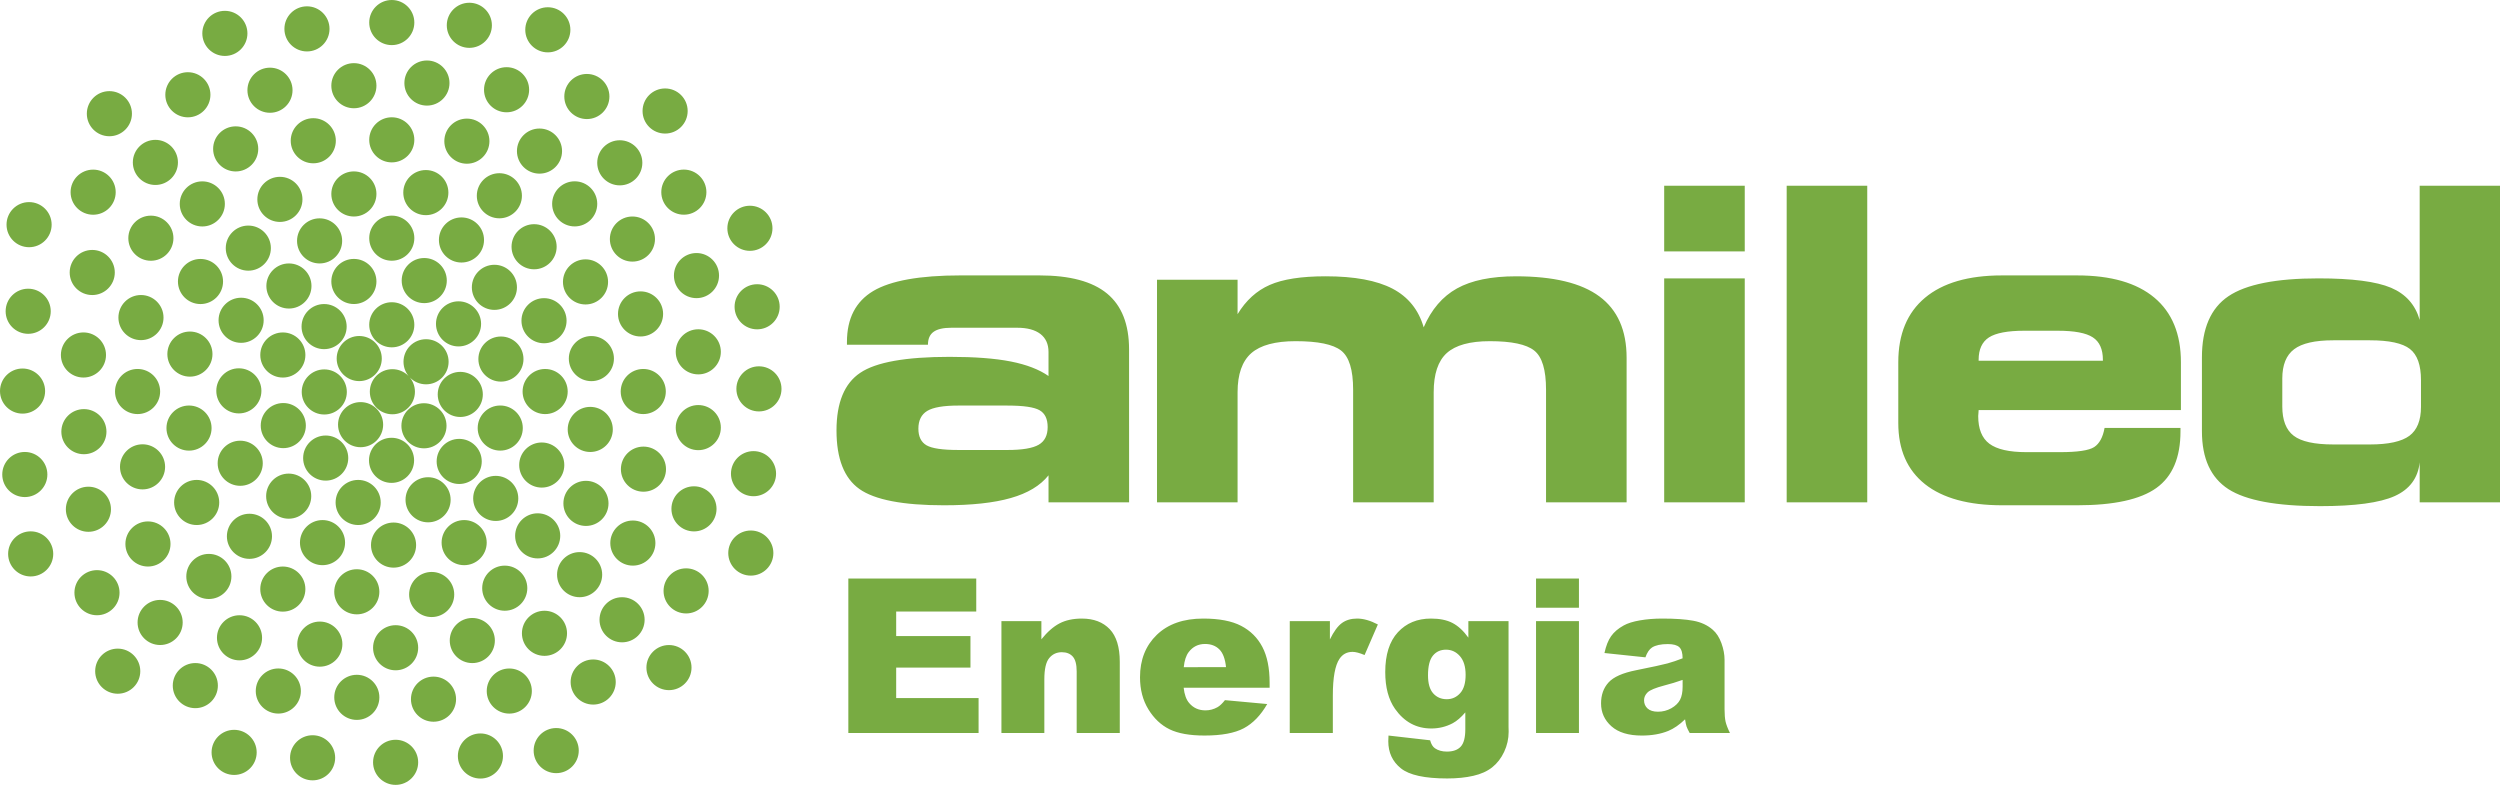
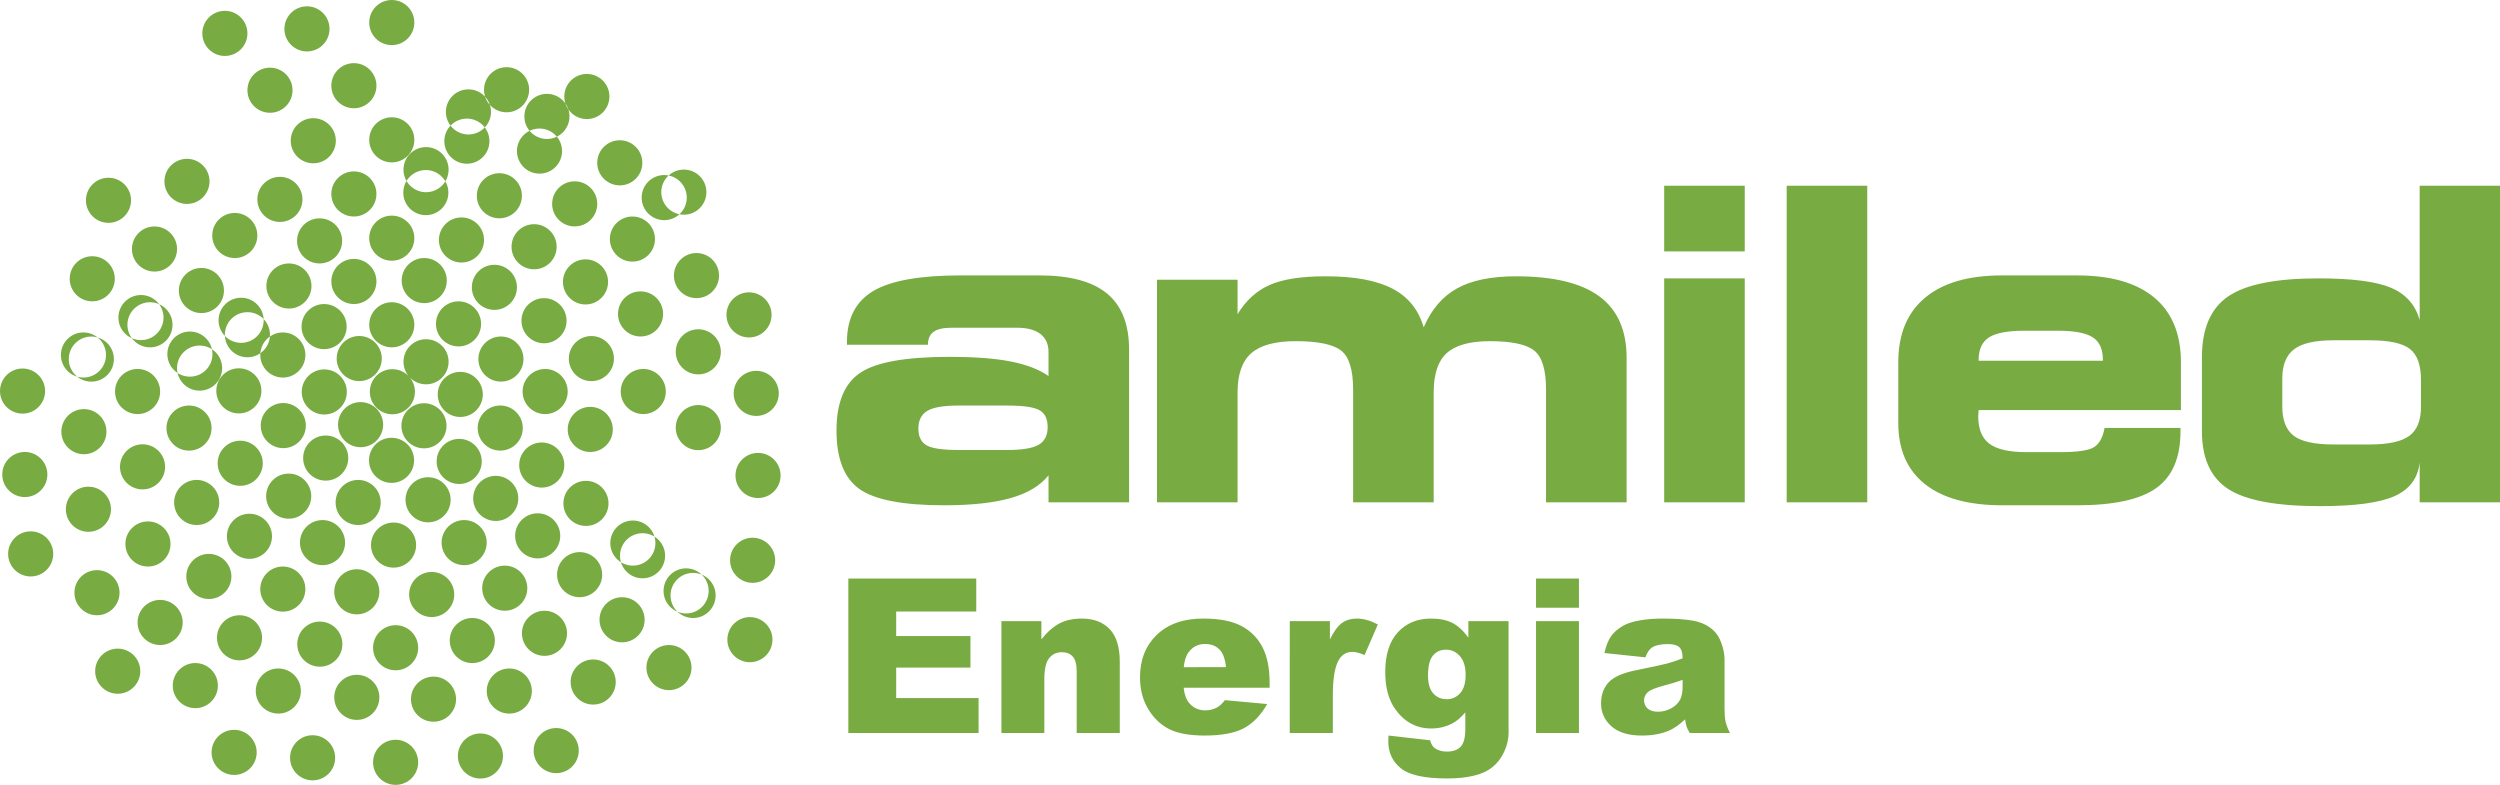
<svg xmlns="http://www.w3.org/2000/svg" xmlns:ns1="http://www.inkscape.org/namespaces/inkscape" xmlns:ns2="http://sodipodi.sourceforge.net/DTD/sodipodi-0.dtd" width="233.539mm" height="73.321mm" viewBox="0 0 233.539 73.321" version="1.1" id="svg858" ns1:version="1.0.2 (e86c870879, 2021-01-15, custom)" ns2:docname="amiled_logo.svg">
  <defs id="defs852" />
  <ns2:namedview id="base" pagecolor="#ffffff" bordercolor="#666666" borderopacity="1.0" ns1:pageopacity="0.0" ns1:pageshadow="2" ns1:zoom="0.40663717" ns1:cx="444.48315" ns1:cy="137.30009" ns1:document-units="mm" ns1:current-layer="layer1" ns1:document-rotation="0" showgrid="false" showborder="false" ns1:window-width="1920" ns1:window-height="1137" ns1:window-x="-8" ns1:window-y="-8" ns1:window-maximized="1" fit-margin-top="0" fit-margin-left="0" fit-margin-right="0" fit-margin-bottom="0" />
  <g ns1:label="Warstwa 1" ns1:groupmode="layer" id="layer1" transform="translate(11.77,-111.839)">
    <g id="Text" transform="translate(-49.111,-58.933)" style="clip-rule:evenodd;fill:#78ab42;fill-opacity:1;fill-rule:evenodd;image-rendering:optimizeQuality;shape-rendering:geometricPrecision;text-rendering:geometricPrecision">
-       <path class="fil0" d="m 73.939,199.005 c 1.163,0 2.107,0.943 2.107,2.107 0,1.163 -0.943,2.107 -2.107,2.107 -1.163,0 -2.107,-0.943 -2.107,-2.107 0,-1.163 0.943,-2.107 2.107,-2.107 z m 0,-8.091 c 1.163,0 2.107,0.943 2.107,2.107 0,1.163 -0.943,2.107 -2.107,2.107 -1.163,0 -2.107,-0.943 -2.107,-2.107 0,-1.163 0.943,-2.107 2.107,-2.107 z m 0,-9.186 c 1.163,0 2.107,0.943 2.107,2.107 0,1.163 -0.943,2.107 -2.107,2.107 -1.163,0 -2.107,-0.943 -2.107,-2.107 0,-1.163 0.943,-2.107 2.107,-2.107 z m 0,-10.956 c 1.163,0 2.107,0.943 2.107,2.107 0,1.164 -0.943,2.107 -2.107,2.107 -1.163,0 -2.107,-0.943 -2.107,-2.107 0,-1.163 0.943,-2.107 2.107,-2.107 z m -3.54,24.187 c 1.163,0 2.107,0.943 2.107,2.107 0,1.163 -0.943,2.107 -2.107,2.107 -1.163,0 -2.107,-0.943 -2.107,-2.107 0,-1.163 0.943,-2.107 2.107,-2.107 z m 0,-8.175 c 1.163,0 2.107,0.943 2.107,2.107 0,1.163 -0.943,2.107 -2.107,2.107 -1.163,0 -2.107,-0.943 -2.107,-2.107 0,-1.163 0.943,-2.107 2.107,-2.107 z m 0,-10.113 c 1.163,0 2.107,0.943 2.107,2.107 0,1.163 -0.943,2.107 -2.107,2.107 -1.163,0 -2.107,-0.943 -2.107,-2.107 0,-1.163 0.943,-2.107 2.107,-2.107 z m -6.068,18.71 c 1.163,0 2.107,0.943 2.107,2.107 0,1.163 -0.943,2.107 -2.107,2.107 -1.163,0 -2.107,-0.943 -2.107,-2.107 0,-1.163 0.943,-2.107 2.107,-2.107 z m -0.843,-8.091 c 1.163,0 2.107,0.943 2.107,2.107 0,1.163 -0.943,2.107 -2.107,2.107 -1.163,0 -2.107,-0.943 -2.107,-2.107 0,-1.163 0.943,-2.107 2.107,-2.107 z m -0.927,-10.197 c 1.163,0 2.107,0.943 2.107,2.107 0,1.163 -0.943,2.107 -2.107,2.107 -1.163,0 -2.107,-0.943 -2.107,-2.107 0,-1.163 0.943,-2.107 2.107,-2.107 z m -4.214,-5.309 c 1.163,0 2.107,0.943 2.107,2.107 0,1.163 -0.943,2.107 -2.107,2.107 -1.163,0 -2.107,-0.943 -2.107,-2.107 0,-1.163 0.943,-2.107 2.107,-2.107 z m 7.669,-0.421 c 1.163,0 2.107,0.943 2.107,2.107 0,1.163 -0.943,2.107 -2.107,2.107 -1.164,0 -2.107,-0.943 -2.107,-2.107 0,-1.163 0.943,-2.107 2.107,-2.107 z m 0.59,10.45 c 1.163,0 2.107,0.943 2.107,2.107 0,1.164 -0.943,2.107 -2.107,2.107 -1.163,0 -2.107,-0.943 -2.107,-2.107 0,-1.163 0.943,-2.107 2.107,-2.107 z m 0.59,9.355 c 1.163,0 2.107,0.943 2.107,2.107 0,1.163 -0.943,2.107 -2.107,2.107 -1.163,0 -2.107,-0.943 -2.107,-2.107 0,-1.163 0.943,-2.107 2.107,-2.107 z m 0.421,8.006 c 1.163,0 2.107,0.943 2.107,2.107 0,1.163 -0.943,2.107 -2.107,2.107 -1.163,0 -2.107,-0.943 -2.107,-2.107 0,-1.163 0.943,-2.107 2.107,-2.107 z m -7.753,-0.59 c 1.163,0 2.107,0.943 2.107,2.107 0,1.163 -0.943,2.107 -2.107,2.107 -1.163,0 -2.107,-0.943 -2.107,-2.107 0,-1.163 0.943,-2.107 2.107,-2.107 z m -9.355,-0.253 c 1.163,0 2.107,0.943 2.107,2.107 0,1.163 -0.943,2.107 -2.107,2.107 -1.163,0 -2.107,-0.943 -2.107,-2.107 0,-1.163 0.943,-2.107 2.107,-2.107 z m -10.535,-0.59 c 1.163,0 2.107,0.943 2.107,2.107 0,1.163 -0.943,2.107 -2.107,2.107 -1.163,0 -2.107,-0.943 -2.107,-2.107 0,-1.163 0.943,-2.107 2.107,-2.107 z m 0.084,-8.09 c 1.163,0 2.107,0.943 2.107,2.107 0,1.163 -0.943,2.107 -2.107,2.107 -1.163,0 -2.107,-0.943 -2.107,-2.107 0,-1.163 0.943,-2.107 2.107,-2.107 z m 5.984,-3.034 c 1.163,0 2.107,0.943 2.107,2.107 0,1.163 -0.943,2.107 -2.107,2.107 -1.163,0 -2.107,-0.943 -2.107,-2.107 0,-1.163 0.943,-2.107 2.107,-2.107 z m 1.517,-7.332 c 1.163,0 2.107,0.943 2.107,2.107 0,1.163 -0.943,2.107 -2.107,2.107 -1.164,0 -2.107,-0.943 -2.107,-2.107 0,-1.163 0.943,-2.107 2.107,-2.107 z m 4.298,4.551 c 1.163,0 2.107,0.943 2.107,2.107 0,1.163 -0.943,2.107 -2.107,2.107 -1.163,0 -2.107,-0.943 -2.107,-2.107 0,-1.163 0.943,-2.107 2.107,-2.107 z m 4.383,3.877 c 1.163,0 2.107,0.943 2.107,2.107 0,1.163 -0.943,2.107 -2.107,2.107 -1.163,0 -2.107,-0.943 -2.107,-2.107 0,-1.163 0.943,-2.107 2.107,-2.107 z m 4.298,4.13 c 1.163,0 2.107,0.943 2.107,2.107 0,1.163 -0.943,2.107 -2.107,2.107 -1.163,0 -2.107,-0.943 -2.107,-2.107 0,-1.163 0.943,-2.107 2.107,-2.107 z m -4.467,3.118 c 1.163,0 2.107,0.943 2.107,2.107 0,1.163 -0.943,2.107 -2.107,2.107 -1.163,0 -2.107,-0.943 -2.107,-2.107 0,-1.163 0.943,-2.107 2.107,-2.107 z m -4.635,-4.045 c 1.163,0 2.107,0.943 2.107,2.107 0,1.163 -0.943,2.107 -2.107,2.107 -1.163,0 -2.107,-0.943 -2.107,-2.107 0,-1.163 0.943,-2.107 2.107,-2.107 z m -5.478,3.203 c 1.163,0 2.107,0.943 2.107,2.107 0,1.163 -0.943,2.107 -2.107,2.107 -1.163,0 -2.107,-0.943 -2.107,-2.107 0,-1.163 0.943,-2.107 2.107,-2.107 z m 8.934,-16.602 c 1.163,0 2.107,0.943 2.107,2.107 0,1.163 -0.943,2.107 -2.107,2.107 -1.163,0 -2.107,-0.943 -2.107,-2.107 0,-1.163 0.943,-2.107 2.107,-2.107 z m 4.466,5.057 c 1.163,0 2.107,0.943 2.107,2.107 0,1.163 -0.943,2.107 -2.107,2.107 -1.163,0 -2.107,-0.943 -2.107,-2.107 0,-1.163 0.943,-2.107 2.107,-2.107 z m 17.866,-6.152 c 1.163,0 2.107,0.943 2.107,2.107 0,1.163 -0.943,2.107 -2.107,2.107 -1.163,0 -2.107,-0.943 -2.107,-2.107 0,-1.163 0.943,-2.107 2.107,-2.107 z m 3.961,-5.394 c 1.163,0 2.107,0.943 2.107,2.107 0,1.163 -0.943,2.107 -2.107,2.107 -1.163,0 -2.107,-0.943 -2.107,-2.107 0,-1.163 0.943,-2.107 2.107,-2.107 z m 7.332,0.421 c 1.163,0 2.107,0.943 2.107,2.107 0,1.163 -0.943,2.107 -2.107,2.107 -1.163,0 -2.107,-0.943 -2.107,-2.107 0,-1.163 0.943,-2.107 2.107,-2.107 z m 10.956,7.585 c 1.163,0 2.107,0.943 2.107,2.107 0,1.164 -0.943,2.107 -2.107,2.107 -1.163,0 -2.107,-0.943 -2.107,-2.107 0,-1.163 0.943,-2.107 2.107,-2.107 z m 7.922,10.956 c 1.163,0 2.107,0.943 2.107,2.107 0,1.163 -0.943,2.107 -2.107,2.107 -1.163,0 -2.107,-0.943 -2.107,-2.107 0,-1.163 0.943,-2.107 2.107,-2.107 z m 0.674,7.332 c 1.163,0 2.107,0.943 2.107,2.107 0,1.163 -0.943,2.107 -2.107,2.107 -1.163,0 -2.107,-0.943 -2.107,-2.107 0,-1.163 0.943,-2.107 2.107,-2.107 z m 0.169,7.669 c 1.163,0 2.107,0.943 2.107,2.107 0,1.163 -0.943,2.107 -2.107,2.107 -1.163,0 -2.107,-0.943 -2.107,-2.107 0,-1.163 0.943,-2.107 2.107,-2.107 z m -0.506,7.922 c 1.163,0 2.107,0.943 2.107,2.107 0,1.163 -0.943,2.107 -2.107,2.107 -1.163,0 -2.107,-0.943 -2.107,-2.107 0,-1.163 0.943,-2.107 2.107,-2.107 z m -0.253,7.416 c 1.163,0 2.107,0.943 2.107,2.107 0,1.163 -0.943,2.107 -2.107,2.107 -1.164,0 -2.107,-0.943 -2.107,-2.107 0,-1.163 0.943,-2.107 2.107,-2.107 z m -5.309,-4.13 c 1.163,0 2.107,0.943 2.107,2.107 0,1.163 -0.943,2.107 -2.107,2.107 -1.163,0 -2.107,-0.943 -2.107,-2.107 0,-1.163 0.943,-2.107 2.107,-2.107 z m -4.72,-3.708 c 1.163,0 2.107,0.943 2.107,2.107 0,1.163 -0.943,2.107 -2.107,2.107 -1.163,0 -2.107,-0.943 -2.107,-2.107 0,-1.163 0.943,-2.107 2.107,-2.107 z M 92.48,208.781 c 1.163,0 2.107,0.943 2.107,2.107 0,1.163 -0.943,2.107 -2.107,2.107 -1.163,0 -2.107,-0.943 -2.107,-2.107 0,-1.163 0.943,-2.107 2.107,-2.107 z m -4.214,-3.54 c 1.163,0 2.107,0.943 2.107,2.107 0,1.163 -0.943,2.107 -2.107,2.107 -1.163,0 -2.107,-0.943 -2.107,-2.107 0,-1.163 0.943,-2.107 2.107,-2.107 z m -4.13,-3.034 c 1.163,0 2.107,0.943 2.107,2.107 0,1.163 -0.943,2.107 -2.107,2.107 -1.163,0 -2.107,-0.943 -2.107,-2.107 0,-1.163 0.943,-2.107 2.107,-2.107 z m -3.961,-3.287 c 1.163,0 2.107,0.943 2.107,2.107 0,1.163 -0.943,2.107 -2.107,2.107 -1.163,0 -2.107,-0.943 -2.107,-2.107 0,-1.163 0.943,-2.107 2.107,-2.107 z m -3.203,-4.045 c 1.163,0 2.107,0.943 2.107,2.107 0,1.163 -0.943,2.107 -2.107,2.107 -1.163,0 -2.107,-0.943 -2.107,-2.107 0,-1.163 0.943,-2.107 2.107,-2.107 z m 0.169,7.585 c 1.163,0 2.107,0.943 2.107,2.107 0,1.163 -0.943,2.107 -2.107,2.107 -1.163,0 -2.107,-0.943 -2.107,-2.107 0,-1.163 0.943,-2.107 2.107,-2.107 z m -3.145,2.799 c 1.163,0 2.107,0.943 2.107,2.107 0,1.163 -0.943,2.107 -2.107,2.107 -1.164,0 -2.107,-0.943 -2.107,-2.107 0,-1.163 0.943,-2.107 2.107,-2.107 z m -3.097,-3.099 c 1.163,0 2.107,0.943 2.107,2.107 0,1.163 -0.943,2.107 -2.107,2.107 -1.164,0 -2.107,-0.943 -2.107,-2.107 0,-1.163 0.943,-2.107 2.107,-2.107 z m 9.439,3.351 c 1.163,0 2.107,0.943 2.107,2.107 0,1.163 -0.943,2.107 -2.107,2.107 -1.163,0 -2.107,-0.943 -2.107,-2.107 0,-1.163 0.943,-2.107 2.107,-2.107 z m -3.392,2.929 c 1.163,0 2.107,0.943 2.107,2.107 0,1.163 -0.943,2.107 -2.107,2.107 -1.163,0 -2.107,-0.943 -2.107,-2.107 0,-1.163 0.943,-2.107 2.107,-2.107 z m -5.92,-0.105 c 1.163,0 2.107,0.943 2.107,2.107 0,1.163 -0.943,2.107 -2.107,2.107 -1.163,0 -2.107,-0.943 -2.107,-2.107 0,-1.163 0.943,-2.107 2.107,-2.107 z m -3.392,-3.055 c 1.163,0 2.107,0.943 2.107,2.107 0,1.163 -0.943,2.107 -2.107,2.107 -1.163,0 -2.107,-0.943 -2.107,-2.107 0,-1.163 0.943,-2.107 2.107,-2.107 z m -3.871,-3.452 c 1.163,0 2.107,0.943 2.107,2.107 0,1.164 -0.943,2.107 -2.107,2.107 -1.163,0 -2.107,-0.943 -2.107,-2.107 0,-1.163 0.943,-2.107 2.107,-2.107 z m -4.109,3.35 c 1.163,0 2.107,0.943 2.107,2.107 0,1.163 -0.943,2.107 -2.107,2.107 -1.163,0 -2.107,-0.943 -2.107,-2.107 0,-1.163 0.943,-2.107 2.107,-2.107 z m -4.572,-3.434 c 1.163,0 2.107,0.943 2.107,2.107 0,1.163 -0.943,2.107 -2.107,2.107 -1.163,0 -2.107,-0.943 -2.107,-2.107 0,-1.163 0.943,-2.107 2.107,-2.107 z m -0.084,6.911 c 1.163,0 2.107,0.943 2.107,2.107 0,1.163 -0.943,2.107 -2.107,2.107 -1.163,0 -2.107,-0.943 -2.107,-2.107 0,-1.163 0.943,-2.107 2.107,-2.107 z m 8.807,-0.232 c 1.163,0 2.107,0.943 2.107,2.107 0,1.163 -0.943,2.107 -2.107,2.107 -1.163,0 -2.107,-0.943 -2.107,-2.107 0,-1.163 0.943,-2.107 2.107,-2.107 z m -4.024,3.518 c 1.163,0 2.107,0.943 2.107,2.107 0,1.163 -0.943,2.107 -2.107,2.107 -1.163,0 -2.107,-0.943 -2.107,-2.107 0,-1.164 0.943,-2.107 2.107,-2.107 z m 7.985,-0.484 c 1.163,0 2.107,0.943 2.107,2.107 0,1.163 -0.943,2.107 -2.107,2.107 -1.163,0 -2.107,-0.943 -2.107,-2.107 0,-1.163 0.943,-2.107 2.107,-2.107 z m 6.152,0.211 c 1.163,0 2.107,0.943 2.107,2.107 0,1.163 -0.943,2.107 -2.107,2.107 -1.163,0 -2.107,-0.943 -2.107,-2.107 0,-1.163 0.943,-2.107 2.107,-2.107 z m 6.532,-20.585 c 1.163,0 2.107,0.943 2.107,2.107 0,1.163 -0.943,2.107 -2.107,2.107 -1.164,0 -2.107,-0.943 -2.107,-2.107 0,-1.163 0.943,-2.107 2.107,-2.107 z m -3.329,-4.425 c 1.163,0 2.107,0.943 2.107,2.107 0,1.164 -0.943,2.107 -2.107,2.107 -1.163,0 -2.107,-0.943 -2.107,-2.107 0,-1.163 0.943,-2.107 2.107,-2.107 z m 6.869,0.295 c 1.163,0 2.107,0.943 2.107,2.107 0,1.163 -0.943,2.107 -2.107,2.107 -1.163,0 -2.107,-0.943 -2.107,-2.107 0,-1.163 0.943,-2.107 2.107,-2.107 z m 3.244,4.762 c 1.163,0 2.107,0.943 2.107,2.107 0,1.163 -0.943,2.107 -2.107,2.107 -1.163,0 -2.107,-0.943 -2.107,-2.107 0,-1.163 0.943,-2.107 2.107,-2.107 z m -3.708,3.792 c 1.163,0 2.107,0.943 2.107,2.107 0,1.163 -0.943,2.107 -2.107,2.107 -1.163,0 -2.107,-0.943 -2.107,-2.107 0,-1.163 0.943,-2.107 2.107,-2.107 z m 4.635,3.118 c 1.163,0 2.107,0.943 2.107,2.107 0,1.163 -0.943,2.107 -2.107,2.107 -1.163,0 -2.107,-0.943 -2.107,-2.107 0,-1.163 0.943,-2.107 2.107,-2.107 z m 4.425,3.539 c 1.163,0 2.107,0.943 2.107,2.107 0,1.163 -0.943,2.107 -2.107,2.107 -1.163,0 -2.107,-0.943 -2.107,-2.107 0,-1.163 0.943,-2.107 2.107,-2.107 z m 4.846,3.076 c 1.163,0 2.107,0.943 2.107,2.107 0,1.163 -0.943,2.107 -2.107,2.107 -1.163,0 -2.107,-0.943 -2.107,-2.107 0,-1.163 0.943,-2.107 2.107,-2.107 z m 5.141,3.371 c 1.163,0 2.107,0.943 2.107,2.107 0,1.163 -0.943,2.107 -2.107,2.107 -1.163,0 -2.107,-0.943 -2.107,-2.107 0,-1.163 0.943,-2.107 2.107,-2.107 z m 0,-7.079 c 1.163,0 2.107,0.943 2.107,2.107 0,1.163 -0.943,2.107 -2.107,2.107 -1.163,0 -2.107,-0.943 -2.107,-2.107 0,-1.163 0.943,-2.107 2.107,-2.107 z m -5.394,-3.54 c 1.163,0 2.107,0.943 2.107,2.107 0,1.163 -0.943,2.107 -2.107,2.107 -1.163,0 -2.107,-0.943 -2.107,-2.107 0,-1.163 0.943,-2.107 2.107,-2.107 z m -5.141,-2.992 c 1.163,0 2.107,0.943 2.107,2.107 0,1.163 -0.943,2.107 -2.107,2.107 -1.163,0 -2.107,-0.943 -2.107,-2.107 0,-1.163 0.943,-2.107 2.107,-2.107 z m -1.011,-7.29 c 1.163,0 2.107,0.943 2.107,2.107 0,1.163 -0.943,2.107 -2.107,2.107 -1.163,0 -2.107,-0.943 -2.107,-2.107 0,-1.163 0.943,-2.107 2.107,-2.107 z m 10.197,-1.095 c 1.163,0 2.107,0.943 2.107,2.107 0,1.163 -0.943,2.107 -2.107,2.107 -1.163,0 -2.107,-0.943 -2.107,-2.107 0,-1.163 0.943,-2.107 2.107,-2.107 z m -4.804,4.382 c 1.163,0 2.107,0.943 2.107,2.107 0,1.163 -0.943,2.107 -2.107,2.107 -1.163,0 -2.107,-0.943 -2.107,-2.107 0,-1.163 0.943,-2.107 2.107,-2.107 z m 5.984,3.413 c 1.163,0 2.107,0.943 2.107,2.107 0,1.163 -0.943,2.107 -2.107,2.107 -1.163,0 -2.107,-0.943 -2.107,-2.107 0,-1.163 0.943,-2.107 2.107,-2.107 z m -7.164,-10.535 c 1.163,0 2.107,0.943 2.107,2.107 0,1.164 -0.943,2.107 -2.107,2.107 -1.163,0 -2.107,-0.943 -2.107,-2.107 0,-1.163 0.943,-2.107 2.107,-2.107 z m -3.076,-6.194 c 1.163,0 2.107,0.943 2.107,2.107 0,1.164 -0.943,2.107 -2.107,2.107 -1.163,0 -2.107,-0.943 -2.107,-2.107 0,-1.163 0.943,-2.107 2.107,-2.107 z m -7.5,-0.632 c 1.163,0 2.107,0.943 2.107,2.107 0,1.163 -0.943,2.107 -2.107,2.107 -1.163,0 -2.107,-0.943 -2.107,-2.107 0,-1.163 0.943,-2.107 2.107,-2.107 z m -3.708,4.804 c 1.164,0 2.107,0.943 2.107,2.107 0,1.163 -0.943,2.107 -2.107,2.107 -1.163,0 -2.107,-0.943 -2.107,-2.107 0,-1.163 0.943,-2.107 2.107,-2.107 z m 6.784,0.927 c 1.163,0 2.107,0.943 2.107,2.107 0,1.163 -0.943,2.107 -2.107,2.107 -1.163,0 -2.107,-0.943 -2.107,-2.107 0,-1.163 0.943,-2.107 2.107,-2.107 z m -42.602,19.047 c 1.163,0 2.107,0.943 2.107,2.107 0,1.163 -0.943,2.107 -2.107,2.107 -1.163,0 -2.107,-0.943 -2.107,-2.107 0,-1.163 0.943,-2.107 2.107,-2.107 z m -5.689,3.371 c 1.163,0 2.107,0.943 2.107,2.107 0,1.163 -0.943,2.107 -2.107,2.107 -1.163,0 -2.107,-0.943 -2.107,-2.107 0,-1.163 0.943,-2.107 2.107,-2.107 z m 0.211,7.795 c 1.163,0 2.107,0.943 2.107,2.107 0,1.163 -0.943,2.107 -2.107,2.107 -1.163,0 -2.107,-0.943 -2.107,-2.107 0,-1.163 0.943,-2.107 2.107,-2.107 z m 0.548,7.416 c 1.163,0 2.107,0.943 2.107,2.107 0,1.163 -0.943,2.107 -2.107,2.107 -1.163,0 -2.107,-0.943 -2.107,-2.107 0,-1.163 0.943,-2.107 2.107,-2.107 z m 4.972,-11.419 c 1.163,0 2.107,0.943 2.107,2.107 0,1.163 -0.943,2.107 -2.107,2.107 -1.163,0 -2.107,-0.943 -2.107,-2.107 0,-1.163 0.943,-2.107 2.107,-2.107 z m 5.014,-3.75 c 1.163,0 2.107,0.943 2.107,2.107 0,1.163 -0.943,2.107 -2.107,2.107 -1.164,0 -2.107,-0.943 -2.107,-2.107 0,-1.163 0.943,-2.107 2.107,-2.107 z m 0.464,7.037 c 1.163,0 2.107,0.943 2.107,2.107 0,1.163 -0.943,2.107 -2.107,2.107 -1.163,0 -2.107,-0.943 -2.107,-2.107 0,-1.163 0.943,-2.107 2.107,-2.107 z m -5.057,3.961 c 1.163,0 2.107,0.943 2.107,2.107 0,1.163 -0.943,2.107 -2.107,2.107 -1.163,0 -2.107,-0.943 -2.107,-2.107 0,-1.163 0.943,-2.107 2.107,-2.107 z m 5.562,3.244 c 1.163,0 2.107,0.943 2.107,2.107 0,1.164 -0.943,2.107 -2.107,2.107 -1.163,0 -2.107,-0.943 -2.107,-2.107 0,-1.163 0.943,-2.107 2.107,-2.107 z m 4.551,-3.877 c 1.163,0 2.107,0.943 2.107,2.107 0,1.163 -0.943,2.107 -2.107,2.107 -1.163,0 -2.107,-0.943 -2.107,-2.107 0,-1.163 0.943,-2.107 2.107,-2.107 z m 4.93,3.16 c 1.163,0 2.107,0.943 2.107,2.107 0,1.163 -0.943,2.107 -2.107,2.107 -1.163,0 -2.107,-0.943 -2.107,-2.107 0,-1.164 0.943,-2.107 2.107,-2.107 z m 3.666,-3.75 c 1.163,0 2.107,0.943 2.107,2.107 0,1.163 -0.943,2.107 -2.107,2.107 -1.163,0 -2.107,-0.943 -2.107,-2.107 0,-1.163 0.943,-2.107 2.107,-2.107 z m 3.16,4.34 c 1.163,0 2.107,0.943 2.107,2.107 0,1.163 -0.943,2.107 -2.107,2.107 -1.163,0 -2.107,-0.943 -2.107,-2.107 0,-1.163 0.943,-2.107 2.107,-2.107 z m 3.329,-3.75 c 1.163,0 2.107,0.943 2.107,2.107 0,1.163 -0.943,2.107 -2.107,2.107 -1.163,0 -2.107,-0.943 -2.107,-2.107 0,-1.163 0.943,-2.107 2.107,-2.107 z m 3.307,3.981 c 1.163,0 2.107,0.943 2.107,2.107 0,1.163 -0.943,2.107 -2.107,2.107 -1.163,0 -2.107,-0.943 -2.107,-2.107 0,-1.163 0.943,-2.107 2.107,-2.107 z m 3.225,-4.233 c 1.163,0 2.107,0.943 2.107,2.107 0,1.163 -0.943,2.107 -2.107,2.107 -1.163,0 -2.107,-0.943 -2.107,-2.107 0,-1.163 0.943,-2.107 2.107,-2.107 z m 2.907,-3.582 c 1.163,0 2.107,0.943 2.107,2.107 0,1.163 -0.943,2.107 -2.107,2.107 -1.163,0 -2.107,-0.943 -2.107,-2.107 0,-1.163 0.943,-2.107 2.107,-2.107 z m 3.834,-3.118 c 1.163,0 2.107,0.943 2.107,2.107 0,1.164 -0.943,2.107 -2.107,2.107 -1.163,0 -2.107,-0.943 -2.107,-2.107 0,-1.163 0.943,-2.107 2.107,-2.107 z m 3.877,3.455 c 1.163,0 2.107,0.943 2.107,2.107 0,1.163 -0.943,2.107 -2.107,2.107 -1.163,0 -2.107,-0.943 -2.107,-2.107 0,-1.163 0.943,-2.107 2.107,-2.107 z m 4.13,3.582 c 1.163,0 2.107,0.943 2.107,2.107 0,1.163 -0.943,2.107 -2.107,2.107 -1.163,0 -2.107,-0.943 -2.107,-2.107 0,-1.163 0.943,-2.107 2.107,-2.107 z m -4.509,3.034 c 1.163,0 2.107,0.943 2.107,2.107 0,1.163 -0.943,2.107 -2.107,2.107 -1.163,0 -2.107,-0.943 -2.107,-2.107 0,-1.163 0.943,-2.107 2.107,-2.107 z m -3.919,-3.498 c 1.163,0 2.107,0.943 2.107,2.107 0,1.163 -0.943,2.107 -2.107,2.107 -1.163,0 -2.107,-0.943 -2.107,-2.107 0,-1.163 0.943,-2.107 2.107,-2.107 z m -2.95,4.13 c 1.163,0 2.107,0.943 2.107,2.107 0,1.163 -0.943,2.107 -2.107,2.107 -1.163,0 -2.107,-0.943 -2.107,-2.107 0,-1.163 0.943,-2.107 2.107,-2.107 z m 15.759,0.042 c 1.163,0 2.107,0.943 2.107,2.107 0,1.164 -0.943,2.107 -2.107,2.107 -1.163,0 -2.107,-0.943 -2.107,-2.107 0,-1.163 0.943,-2.107 2.107,-2.107 z m -4.972,2.95 c 1.163,0 2.107,0.943 2.107,2.107 0,1.163 -0.943,2.107 -2.107,2.107 -1.163,0 -2.107,-0.943 -2.107,-2.107 0,-1.163 0.943,-2.107 2.107,-2.107 z m -6.995,1.264 c 1.163,0 2.107,0.943 2.107,2.107 0,1.163 -0.943,2.107 -2.107,2.107 -1.163,0 -2.107,-0.943 -2.107,-2.107 0,-1.163 0.943,-2.107 2.107,-2.107 z m -6.826,0.59 c 1.163,0 2.107,0.943 2.107,2.107 0,1.163 -0.943,2.107 -2.107,2.107 -1.163,0 -2.107,-0.943 -2.107,-2.107 0,-1.163 0.943,-2.107 2.107,-2.107 z m -6.995,-0.253 c 1.163,0 2.107,0.943 2.107,2.107 0,1.163 -0.943,2.107 -2.107,2.107 -1.163,0 -2.107,-0.943 -2.107,-2.107 0,-1.163 0.943,-2.107 2.107,-2.107 z m -6.911,-0.253 c 1.163,0 2.107,0.943 2.107,2.107 0,1.163 -0.943,2.107 -2.107,2.107 -1.163,0 -2.107,-0.943 -2.107,-2.107 0,-1.163 0.943,-2.107 2.107,-2.107 z m -6.91,-1.18 c 1.163,0 2.107,0.943 2.107,2.107 0,1.163 -0.943,2.107 -2.107,2.107 -1.163,0 -2.107,-0.943 -2.107,-2.107 0,-1.163 0.943,-2.107 2.107,-2.107 z m -10.45,1.517 c 1.163,0 2.107,0.943 2.107,2.107 0,1.164 -0.943,2.107 -2.107,2.107 -1.163,0 -2.107,-0.943 -2.107,-2.107 0,-1.163 0.943,-2.107 2.107,-2.107 z m 1.938,7.332 c 1.163,0 2.107,0.943 2.107,2.107 0,1.163 -0.943,2.107 -2.107,2.107 -1.163,0 -2.107,-0.943 -2.107,-2.107 0,-1.163 0.943,-2.107 2.107,-2.107 z m 7.248,1.348 c 1.163,0 2.107,0.943 2.107,2.107 0,1.163 -0.943,2.107 -2.107,2.107 -1.163,0 -2.107,-0.943 -2.107,-2.107 0,-1.163 0.943,-2.107 2.107,-2.107 z m -3.287,-5.899 c 1.163,0 2.107,0.943 2.107,2.107 0,1.164 -0.943,2.107 -2.107,2.107 -1.163,0 -2.107,-0.943 -2.107,-2.107 0,-1.163 0.943,-2.107 2.107,-2.107 z m 7.416,1.433 c 1.163,0 2.107,0.943 2.107,2.107 0,1.163 -0.943,2.107 -2.107,2.107 -1.163,0 -2.107,-0.943 -2.107,-2.107 0,-1.163 0.943,-2.107 2.107,-2.107 z m 3.624,4.972 c 1.163,0 2.107,0.943 2.107,2.107 0,1.163 -0.943,2.107 -2.107,2.107 -1.163,0 -2.107,-0.943 -2.107,-2.107 0,-1.163 0.943,-2.107 2.107,-2.107 z m 3.203,6.237 c 1.163,0 2.107,0.943 2.107,2.107 0,1.163 -0.943,2.107 -2.107,2.107 -1.163,0 -2.107,-0.943 -2.107,-2.107 0,-1.163 0.943,-2.107 2.107,-2.107 z m 4.13,-5.646 c 1.163,0 2.107,0.943 2.107,2.107 0,1.163 -0.943,2.107 -2.107,2.107 -1.163,0 -2.107,-0.943 -2.107,-2.107 0,-1.163 0.943,-2.107 2.107,-2.107 z m -3.455,-4.972 c 1.163,0 2.107,0.943 2.107,2.107 0,1.163 -0.943,2.107 -2.107,2.107 -1.163,0 -2.107,-0.943 -2.107,-2.107 0,-1.163 0.943,-2.107 2.107,-2.107 z m -8.006,10.113 c 1.163,0 2.107,0.943 2.107,2.107 0,1.163 -0.943,2.107 -2.107,2.107 -1.163,0 -2.107,-0.943 -2.107,-2.107 0,-1.163 0.943,-2.107 2.107,-2.107 z m 42.222,-15.085 c 1.164,0 2.107,0.943 2.107,2.107 0,1.163 -0.943,2.107 -2.107,2.107 -1.163,0 -2.107,-0.943 -2.107,-2.107 0,-1.163 0.943,-2.107 2.107,-2.107 z m -1.601,7.164 c 1.163,0 2.107,0.943 2.107,2.107 0,1.163 -0.943,2.107 -2.107,2.107 -1.163,0 -2.107,-0.943 -2.107,-2.107 0,-1.163 0.943,-2.107 2.107,-2.107 z m -7.079,1.349 c 1.163,0 2.107,0.943 2.107,2.107 0,1.163 -0.943,2.107 -2.107,2.107 -1.163,0 -2.107,-0.943 -2.107,-2.107 0,-1.163 0.943,-2.107 2.107,-2.107 z m -3.455,6.405 c 1.163,0 2.107,0.943 2.107,2.107 0,1.163 -0.943,2.107 -2.107,2.107 -1.163,0 -2.107,-0.943 -2.107,-2.107 0,-1.163 0.943,-2.107 2.107,-2.107 z m -7.079,0.505 c 1.163,0 2.107,0.943 2.107,2.107 0,1.163 -0.943,2.107 -2.107,2.107 -1.163,0 -2.107,-0.943 -2.107,-2.107 0,-1.163 0.943,-2.107 2.107,-2.107 z m -7.922,0.59 c 1.163,0 2.107,0.943 2.107,2.107 0,1.163 -0.943,2.107 -2.107,2.107 -1.163,0 -2.107,-0.943 -2.107,-2.107 0,-1.163 0.943,-2.107 2.107,-2.107 z m 0,-10.703 c 1.163,0 2.107,0.943 2.107,2.107 0,1.163 -0.943,2.107 -2.107,2.107 -1.163,0 -2.107,-0.943 -2.107,-2.107 0,-1.163 0.943,-2.107 2.107,-2.107 z m 3.54,4.804 c 1.163,0 2.107,0.943 2.107,2.107 0,1.163 -0.943,2.107 -2.107,2.107 -1.163,0 -2.107,-0.943 -2.107,-2.107 0,-1.163 0.943,-2.107 2.107,-2.107 z m 3.624,-5.478 c 1.163,0 2.107,0.943 2.107,2.107 0,1.163 -0.943,2.107 -2.107,2.107 -1.163,0 -2.107,-0.943 -2.107,-2.107 0,-1.163 0.943,-2.107 2.107,-2.107 z m 3.455,4.719 c 1.163,0 2.107,0.943 2.107,2.107 0,1.163 -0.943,2.107 -2.107,2.107 -1.163,0 -2.107,-0.943 -2.107,-2.107 0,-1.163 0.943,-2.107 2.107,-2.107 z m 3.287,-5.394 c 1.163,0 2.107,0.943 2.107,2.107 0,1.163 -0.943,2.107 -2.107,2.107 -1.163,0 -2.107,-0.943 -2.107,-2.107 0,-1.163 0.943,-2.107 2.107,-2.107 z m 7.248,-1.264 c 1.163,0 2.107,0.943 2.107,2.107 0,1.163 -0.943,2.107 -2.107,2.107 -1.163,0 -2.107,-0.943 -2.107,-2.107 0,-1.163 0.943,-2.107 2.107,-2.107 z m 36.007,-17.904 h -4.59 c -1.376,0 -2.346,0.163 -2.902,0.495 -0.556,0.332 -0.834,0.888 -0.834,1.668 0,0.739 0.258,1.261 0.766,1.553 0.509,0.291 1.498,0.434 2.97,0.434 h 4.59 c 1.376,0 2.346,-0.163 2.909,-0.488 0.563,-0.325 0.841,-0.875 0.841,-1.654 0,-0.759 -0.251,-1.282 -0.759,-1.573 -0.515,-0.292 -1.512,-0.434 -2.99,-0.434 z m 11.357,9.038 h -7.526 v -2.522 c -0.766,0.963 -1.946,1.675 -3.526,2.122 -1.58,0.454 -3.668,0.678 -6.245,0.678 -3.831,0 -6.462,-0.508 -7.892,-1.519 -1.431,-1.017 -2.143,-2.841 -2.143,-5.472 0,-2.597 0.739,-4.394 2.217,-5.383 1.471,-0.997 4.258,-1.492 8.353,-1.492 2.326,0 4.231,0.142 5.709,0.434 1.478,0.291 2.651,0.746 3.526,1.356 v -2.244 c 0,-0.732 -0.251,-1.288 -0.753,-1.681 -0.508,-0.387 -1.227,-0.583 -2.17,-0.583 h -6.156 c -0.753,0 -1.309,0.129 -1.654,0.38 -0.353,0.251 -0.529,0.651 -0.529,1.207 h -7.567 v -0.258 c 0,-2.197 0.82,-3.783 2.454,-4.76 1.634,-0.97 4.353,-1.458 8.15,-1.458 h 7.37 c 2.848,0 4.956,0.563 6.326,1.695 1.37,1.132 2.054,2.875 2.054,5.214 z m 10.134,0 h -7.526 v -20.795 h 7.526 v 3.221 c 0.78,-1.288 1.783,-2.197 3.004,-2.732 1.214,-0.536 2.956,-0.807 5.221,-0.807 2.692,0 4.773,0.386 6.245,1.153 1.464,0.766 2.441,1.973 2.916,3.614 0.719,-1.668 1.756,-2.882 3.112,-3.634 1.356,-0.752 3.193,-1.132 5.512,-1.132 3.498,0 6.095,0.624 7.79,1.878 1.695,1.254 2.542,3.159 2.542,5.729 v 13.506 h -7.526 v -10.523 c 0,-1.858 -0.366,-3.071 -1.105,-3.655 -0.732,-0.583 -2.115,-0.875 -4.143,-0.875 -1.871,0 -3.207,0.373 -4.027,1.112 -0.814,0.739 -1.22,1.959 -1.22,3.655 v 10.286 h -7.526 v -10.523 c 0,-1.858 -0.373,-3.071 -1.125,-3.655 -0.746,-0.583 -2.163,-0.875 -4.244,-0.875 -1.905,0 -3.288,0.373 -4.143,1.119 -0.854,0.753 -1.282,1.966 -1.282,3.648 z m 47.378,-23.439 h -7.526 v -6.136 h 7.526 z m 0,23.439 h -7.526 v -20.917 h 7.526 z m 11.443,0 h -7.526 v -29.575 h 7.526 z m 22.169,-6.95 h 7.092 v 0.319 c 0,2.448 -0.746,4.21 -2.244,5.288 -1.498,1.078 -3.966,1.621 -7.411,1.621 h -6.997 c -3.146,0 -5.553,-0.658 -7.214,-1.973 -1.661,-1.322 -2.495,-3.221 -2.495,-5.709 v -5.682 c 0,-2.624 0.834,-4.631 2.495,-6.021 1.661,-1.39 4.054,-2.088 7.18,-2.088 h 7.031 c 3.153,0 5.56,0.692 7.214,2.075 1.654,1.383 2.482,3.397 2.482,6.034 v 4.468 h -18.896 c 0,0.068 -0.007,0.163 -0.02,0.298 -0.014,0.129 -0.02,0.217 -0.02,0.258 0,1.207 0.346,2.068 1.044,2.59 0.698,0.522 1.844,0.786 3.451,0.786 h 3.159 c 1.627,0 2.685,-0.156 3.18,-0.475 0.488,-0.319 0.814,-0.915 0.97,-1.79 z m -11.764,-6.278 h 11.608 v -0.081 c 0,-0.99 -0.312,-1.695 -0.943,-2.102 -0.63,-0.414 -1.729,-0.617 -3.288,-0.617 h -3.105 c -1.559,0 -2.665,0.21 -3.309,0.624 -0.644,0.42 -0.963,1.119 -0.963,2.095 z m 36.55,7.824 c 1.736,0 2.963,-0.271 3.688,-0.807 0.719,-0.536 1.085,-1.437 1.085,-2.705 v -2.502 c 0,-1.403 -0.346,-2.373 -1.037,-2.909 -0.685,-0.536 -1.932,-0.807 -3.736,-0.807 h -3.417 c -1.709,0 -2.929,0.278 -3.661,0.834 -0.739,0.556 -1.105,1.471 -1.105,2.739 v 2.604 c 0,1.282 0.353,2.197 1.065,2.739 0.705,0.542 1.939,0.814 3.702,0.814 z m 4.651,-11.635 v -12.537 h 7.506 v 29.575 h -7.506 v -3.736 c -0.156,1.471 -0.936,2.522 -2.332,3.153 -1.397,0.631 -3.729,0.942 -6.984,0.942 -4.054,0 -6.902,-0.529 -8.55,-1.587 -1.647,-1.065 -2.475,-2.861 -2.475,-5.411 v -6.909 c 0,-2.685 0.827,-4.59 2.475,-5.702 1.648,-1.112 4.448,-1.668 8.407,-1.668 3.139,0 5.397,0.291 6.78,0.875 1.376,0.583 2.265,1.58 2.678,3.004 z m -146.788,24.16 h 11.949 v 3.081 h -7.48 v 2.295 h 6.939 v 2.944 h -6.939 v 2.843 h 7.698 v 3.269 h -12.167 z m 14.301,3.978 h 3.733 v 1.7 c 0.558,-0.696 1.122,-1.189 1.694,-1.488 0.571,-0.299 1.267,-0.45 2.087,-0.45 1.109,0 1.976,0.333 2.604,0.991 0.625,0.659 0.938,1.677 0.938,3.054 v 6.647 h -4.026 v -5.749 c 0,-0.655 -0.121,-1.119 -0.363,-1.391 -0.245,-0.276 -0.585,-0.41 -1.025,-0.41 -0.484,0 -0.88,0.185 -1.179,0.551 -0.302,0.366 -0.454,1.028 -0.454,1.979 v 5.02 h -4.009 z m 25.054,6.22 h -8.031 c 0.071,0.645 0.245,1.122 0.521,1.438 0.386,0.454 0.894,0.679 1.515,0.679 0.393,0 0.769,-0.097 1.122,-0.296 0.218,-0.124 0.45,-0.343 0.699,-0.659 l 3.948,0.363 c -0.605,1.052 -1.331,1.804 -2.184,2.261 -0.854,0.454 -2.076,0.682 -3.673,0.682 -1.384,0 -2.473,-0.195 -3.269,-0.585 -0.793,-0.39 -1.452,-1.011 -1.973,-1.861 -0.521,-0.85 -0.783,-1.848 -0.783,-2.997 0,-1.633 0.524,-2.957 1.569,-3.965 1.048,-1.012 2.493,-1.519 4.338,-1.519 1.495,0 2.678,0.229 3.542,0.682 0.867,0.45 1.529,1.109 1.979,1.966 0.454,0.86 0.679,1.979 0.679,3.357 z m -4.073,-1.919 c -0.08,-0.776 -0.289,-1.331 -0.625,-1.663 -0.34,-0.336 -0.783,-0.504 -1.334,-0.504 -0.638,0 -1.146,0.255 -1.529,0.759 -0.242,0.316 -0.397,0.783 -0.46,1.408 z m 5.954,-4.301 h 3.75 v 1.71 c 0.363,-0.739 0.736,-1.25 1.119,-1.529 0.383,-0.279 0.857,-0.42 1.421,-0.42 0.592,0 1.237,0.185 1.939,0.551 l -1.24,2.856 c -0.471,-0.198 -0.847,-0.296 -1.123,-0.296 -0.524,0 -0.931,0.218 -1.22,0.649 -0.413,0.612 -0.622,1.754 -0.622,3.427 v 3.505 h -4.026 z m 16.684,0 h 3.753 v 9.872 l 0.01,0.464 c 0,0.655 -0.141,1.28 -0.42,1.875 -0.279,0.595 -0.648,1.075 -1.112,1.442 -0.464,0.37 -1.052,0.635 -1.761,0.796 -0.712,0.165 -1.529,0.249 -2.446,0.249 -2.1,0 -3.545,-0.316 -4.328,-0.948 -0.783,-0.628 -1.176,-1.472 -1.176,-2.527 0,-0.134 0.007,-0.309 0.02,-0.534 l 3.888,0.443 c 0.097,0.363 0.249,0.612 0.454,0.749 0.295,0.202 0.665,0.306 1.112,0.306 0.578,0 1.008,-0.154 1.294,-0.464 0.286,-0.309 0.427,-0.847 0.427,-1.616 v -1.583 c -0.393,0.464 -0.786,0.803 -1.179,1.015 -0.618,0.326 -1.284,0.49 -1.999,0.49 -1.398,0 -2.527,-0.612 -3.387,-1.831 -0.608,-0.867 -0.914,-2.013 -0.914,-3.434 0,-1.63 0.393,-2.87 1.179,-3.723 0.79,-0.854 1.818,-1.28 3.091,-1.28 0.817,0 1.485,0.138 2.013,0.413 0.531,0.276 1.025,0.732 1.482,1.371 z m -3.77,5.067 c 0,0.756 0.161,1.317 0.484,1.68 0.323,0.363 0.746,0.548 1.27,0.548 0.497,0 0.917,-0.192 1.253,-0.568 0.34,-0.377 0.507,-0.948 0.507,-1.707 0,-0.763 -0.178,-1.344 -0.531,-1.747 -0.353,-0.403 -0.786,-0.605 -1.3,-0.605 -0.511,0 -0.921,0.185 -1.223,0.555 -0.306,0.37 -0.46,0.988 -0.46,1.845 z m 10.091,-9.046 h 4.009 v 2.728 h -4.009 z m 0,3.978 h 4.009 v 10.454 h -4.009 z m 10.219,3.384 -3.827,-0.403 c 0.144,-0.669 0.353,-1.196 0.625,-1.579 0.272,-0.383 0.662,-0.716 1.176,-0.998 0.366,-0.205 0.874,-0.363 1.515,-0.474 0.642,-0.111 1.337,-0.168 2.087,-0.168 1.2,0 2.167,0.067 2.893,0.202 0.729,0.134 1.337,0.417 1.821,0.843 0.343,0.296 0.612,0.712 0.81,1.253 0.195,0.544 0.292,1.058 0.292,1.552 v 4.617 c 0,0.491 0.034,0.877 0.094,1.156 0.064,0.279 0.198,0.635 0.41,1.069 h -3.76 c -0.151,-0.269 -0.249,-0.474 -0.296,-0.615 -0.047,-0.141 -0.091,-0.363 -0.138,-0.665 -0.524,0.507 -1.048,0.867 -1.566,1.082 -0.709,0.289 -1.532,0.434 -2.47,0.434 -1.247,0 -2.194,-0.289 -2.843,-0.867 -0.645,-0.575 -0.968,-1.287 -0.968,-2.134 0,-0.797 0.232,-1.448 0.699,-1.959 0.467,-0.514 1.324,-0.894 2.577,-1.143 1.505,-0.302 2.48,-0.514 2.927,-0.635 0.444,-0.121 0.917,-0.282 1.415,-0.477 0,-0.494 -0.101,-0.837 -0.302,-1.035 -0.205,-0.195 -0.561,-0.296 -1.075,-0.296 -0.655,0 -1.146,0.108 -1.475,0.316 -0.255,0.165 -0.464,0.474 -0.622,0.924 z m 3.474,2.107 c -0.551,0.198 -1.126,0.373 -1.72,0.524 -0.813,0.215 -1.331,0.43 -1.546,0.638 -0.225,0.218 -0.336,0.464 -0.336,0.739 0,0.316 0.111,0.571 0.329,0.773 0.222,0.198 0.544,0.299 0.971,0.299 0.447,0 0.86,-0.107 1.246,-0.322 0.383,-0.219 0.655,-0.484 0.817,-0.793 0.161,-0.312 0.239,-0.719 0.239,-1.216 z" id="path7" style="fill:#78ab42;fill-opacity:1" />
+       <path class="fil0" d="m 73.939,199.005 c 1.163,0 2.107,0.943 2.107,2.107 0,1.163 -0.943,2.107 -2.107,2.107 -1.163,0 -2.107,-0.943 -2.107,-2.107 0,-1.163 0.943,-2.107 2.107,-2.107 z m 0,-8.091 c 1.163,0 2.107,0.943 2.107,2.107 0,1.163 -0.943,2.107 -2.107,2.107 -1.163,0 -2.107,-0.943 -2.107,-2.107 0,-1.163 0.943,-2.107 2.107,-2.107 z m 0,-9.186 c 1.163,0 2.107,0.943 2.107,2.107 0,1.163 -0.943,2.107 -2.107,2.107 -1.163,0 -2.107,-0.943 -2.107,-2.107 0,-1.163 0.943,-2.107 2.107,-2.107 z m 0,-10.956 c 1.163,0 2.107,0.943 2.107,2.107 0,1.164 -0.943,2.107 -2.107,2.107 -1.163,0 -2.107,-0.943 -2.107,-2.107 0,-1.163 0.943,-2.107 2.107,-2.107 z m -3.54,24.187 c 1.163,0 2.107,0.943 2.107,2.107 0,1.163 -0.943,2.107 -2.107,2.107 -1.163,0 -2.107,-0.943 -2.107,-2.107 0,-1.163 0.943,-2.107 2.107,-2.107 z m 0,-8.175 c 1.163,0 2.107,0.943 2.107,2.107 0,1.163 -0.943,2.107 -2.107,2.107 -1.163,0 -2.107,-0.943 -2.107,-2.107 0,-1.163 0.943,-2.107 2.107,-2.107 z m 0,-10.113 c 1.163,0 2.107,0.943 2.107,2.107 0,1.163 -0.943,2.107 -2.107,2.107 -1.163,0 -2.107,-0.943 -2.107,-2.107 0,-1.163 0.943,-2.107 2.107,-2.107 z m -6.068,18.71 c 1.163,0 2.107,0.943 2.107,2.107 0,1.163 -0.943,2.107 -2.107,2.107 -1.163,0 -2.107,-0.943 -2.107,-2.107 0,-1.163 0.943,-2.107 2.107,-2.107 z m -0.843,-8.091 c 1.163,0 2.107,0.943 2.107,2.107 0,1.163 -0.943,2.107 -2.107,2.107 -1.163,0 -2.107,-0.943 -2.107,-2.107 0,-1.163 0.943,-2.107 2.107,-2.107 z m -0.927,-10.197 c 1.163,0 2.107,0.943 2.107,2.107 0,1.163 -0.943,2.107 -2.107,2.107 -1.163,0 -2.107,-0.943 -2.107,-2.107 0,-1.163 0.943,-2.107 2.107,-2.107 z m -4.214,-5.309 c 1.163,0 2.107,0.943 2.107,2.107 0,1.163 -0.943,2.107 -2.107,2.107 -1.163,0 -2.107,-0.943 -2.107,-2.107 0,-1.163 0.943,-2.107 2.107,-2.107 z m 7.669,-0.421 c 1.163,0 2.107,0.943 2.107,2.107 0,1.163 -0.943,2.107 -2.107,2.107 -1.164,0 -2.107,-0.943 -2.107,-2.107 0,-1.163 0.943,-2.107 2.107,-2.107 z m 0.59,10.45 c 1.163,0 2.107,0.943 2.107,2.107 0,1.164 -0.943,2.107 -2.107,2.107 -1.163,0 -2.107,-0.943 -2.107,-2.107 0,-1.163 0.943,-2.107 2.107,-2.107 z m 0.59,9.355 c 1.163,0 2.107,0.943 2.107,2.107 0,1.163 -0.943,2.107 -2.107,2.107 -1.163,0 -2.107,-0.943 -2.107,-2.107 0,-1.163 0.943,-2.107 2.107,-2.107 z m 0.421,8.006 c 1.163,0 2.107,0.943 2.107,2.107 0,1.163 -0.943,2.107 -2.107,2.107 -1.163,0 -2.107,-0.943 -2.107,-2.107 0,-1.163 0.943,-2.107 2.107,-2.107 z m -7.753,-0.59 c 1.163,0 2.107,0.943 2.107,2.107 0,1.163 -0.943,2.107 -2.107,2.107 -1.163,0 -2.107,-0.943 -2.107,-2.107 0,-1.163 0.943,-2.107 2.107,-2.107 z m -9.355,-0.253 c 1.163,0 2.107,0.943 2.107,2.107 0,1.163 -0.943,2.107 -2.107,2.107 -1.163,0 -2.107,-0.943 -2.107,-2.107 0,-1.163 0.943,-2.107 2.107,-2.107 z m -10.535,-0.59 c 1.163,0 2.107,0.943 2.107,2.107 0,1.163 -0.943,2.107 -2.107,2.107 -1.163,0 -2.107,-0.943 -2.107,-2.107 0,-1.163 0.943,-2.107 2.107,-2.107 z c 1.163,0 2.107,0.943 2.107,2.107 0,1.163 -0.943,2.107 -2.107,2.107 -1.163,0 -2.107,-0.943 -2.107,-2.107 0,-1.163 0.943,-2.107 2.107,-2.107 z m 5.984,-3.034 c 1.163,0 2.107,0.943 2.107,2.107 0,1.163 -0.943,2.107 -2.107,2.107 -1.163,0 -2.107,-0.943 -2.107,-2.107 0,-1.163 0.943,-2.107 2.107,-2.107 z m 1.517,-7.332 c 1.163,0 2.107,0.943 2.107,2.107 0,1.163 -0.943,2.107 -2.107,2.107 -1.164,0 -2.107,-0.943 -2.107,-2.107 0,-1.163 0.943,-2.107 2.107,-2.107 z m 4.298,4.551 c 1.163,0 2.107,0.943 2.107,2.107 0,1.163 -0.943,2.107 -2.107,2.107 -1.163,0 -2.107,-0.943 -2.107,-2.107 0,-1.163 0.943,-2.107 2.107,-2.107 z m 4.383,3.877 c 1.163,0 2.107,0.943 2.107,2.107 0,1.163 -0.943,2.107 -2.107,2.107 -1.163,0 -2.107,-0.943 -2.107,-2.107 0,-1.163 0.943,-2.107 2.107,-2.107 z m 4.298,4.13 c 1.163,0 2.107,0.943 2.107,2.107 0,1.163 -0.943,2.107 -2.107,2.107 -1.163,0 -2.107,-0.943 -2.107,-2.107 0,-1.163 0.943,-2.107 2.107,-2.107 z m -4.467,3.118 c 1.163,0 2.107,0.943 2.107,2.107 0,1.163 -0.943,2.107 -2.107,2.107 -1.163,0 -2.107,-0.943 -2.107,-2.107 0,-1.163 0.943,-2.107 2.107,-2.107 z m -4.635,-4.045 c 1.163,0 2.107,0.943 2.107,2.107 0,1.163 -0.943,2.107 -2.107,2.107 -1.163,0 -2.107,-0.943 -2.107,-2.107 0,-1.163 0.943,-2.107 2.107,-2.107 z m -5.478,3.203 c 1.163,0 2.107,0.943 2.107,2.107 0,1.163 -0.943,2.107 -2.107,2.107 -1.163,0 -2.107,-0.943 -2.107,-2.107 0,-1.163 0.943,-2.107 2.107,-2.107 z m 8.934,-16.602 c 1.163,0 2.107,0.943 2.107,2.107 0,1.163 -0.943,2.107 -2.107,2.107 -1.163,0 -2.107,-0.943 -2.107,-2.107 0,-1.163 0.943,-2.107 2.107,-2.107 z m 4.466,5.057 c 1.163,0 2.107,0.943 2.107,2.107 0,1.163 -0.943,2.107 -2.107,2.107 -1.163,0 -2.107,-0.943 -2.107,-2.107 0,-1.163 0.943,-2.107 2.107,-2.107 z m 17.866,-6.152 c 1.163,0 2.107,0.943 2.107,2.107 0,1.163 -0.943,2.107 -2.107,2.107 -1.163,0 -2.107,-0.943 -2.107,-2.107 0,-1.163 0.943,-2.107 2.107,-2.107 z m 3.961,-5.394 c 1.163,0 2.107,0.943 2.107,2.107 0,1.163 -0.943,2.107 -2.107,2.107 -1.163,0 -2.107,-0.943 -2.107,-2.107 0,-1.163 0.943,-2.107 2.107,-2.107 z m 7.332,0.421 c 1.163,0 2.107,0.943 2.107,2.107 0,1.163 -0.943,2.107 -2.107,2.107 -1.163,0 -2.107,-0.943 -2.107,-2.107 0,-1.163 0.943,-2.107 2.107,-2.107 z m 10.956,7.585 c 1.163,0 2.107,0.943 2.107,2.107 0,1.164 -0.943,2.107 -2.107,2.107 -1.163,0 -2.107,-0.943 -2.107,-2.107 0,-1.163 0.943,-2.107 2.107,-2.107 z m 7.922,10.956 c 1.163,0 2.107,0.943 2.107,2.107 0,1.163 -0.943,2.107 -2.107,2.107 -1.163,0 -2.107,-0.943 -2.107,-2.107 0,-1.163 0.943,-2.107 2.107,-2.107 z m 0.674,7.332 c 1.163,0 2.107,0.943 2.107,2.107 0,1.163 -0.943,2.107 -2.107,2.107 -1.163,0 -2.107,-0.943 -2.107,-2.107 0,-1.163 0.943,-2.107 2.107,-2.107 z m 0.169,7.669 c 1.163,0 2.107,0.943 2.107,2.107 0,1.163 -0.943,2.107 -2.107,2.107 -1.163,0 -2.107,-0.943 -2.107,-2.107 0,-1.163 0.943,-2.107 2.107,-2.107 z m -0.506,7.922 c 1.163,0 2.107,0.943 2.107,2.107 0,1.163 -0.943,2.107 -2.107,2.107 -1.163,0 -2.107,-0.943 -2.107,-2.107 0,-1.163 0.943,-2.107 2.107,-2.107 z m -0.253,7.416 c 1.163,0 2.107,0.943 2.107,2.107 0,1.163 -0.943,2.107 -2.107,2.107 -1.164,0 -2.107,-0.943 -2.107,-2.107 0,-1.163 0.943,-2.107 2.107,-2.107 z m -5.309,-4.13 c 1.163,0 2.107,0.943 2.107,2.107 0,1.163 -0.943,2.107 -2.107,2.107 -1.163,0 -2.107,-0.943 -2.107,-2.107 0,-1.163 0.943,-2.107 2.107,-2.107 z m -4.72,-3.708 c 1.163,0 2.107,0.943 2.107,2.107 0,1.163 -0.943,2.107 -2.107,2.107 -1.163,0 -2.107,-0.943 -2.107,-2.107 0,-1.163 0.943,-2.107 2.107,-2.107 z M 92.48,208.781 c 1.163,0 2.107,0.943 2.107,2.107 0,1.163 -0.943,2.107 -2.107,2.107 -1.163,0 -2.107,-0.943 -2.107,-2.107 0,-1.163 0.943,-2.107 2.107,-2.107 z m -4.214,-3.54 c 1.163,0 2.107,0.943 2.107,2.107 0,1.163 -0.943,2.107 -2.107,2.107 -1.163,0 -2.107,-0.943 -2.107,-2.107 0,-1.163 0.943,-2.107 2.107,-2.107 z m -4.13,-3.034 c 1.163,0 2.107,0.943 2.107,2.107 0,1.163 -0.943,2.107 -2.107,2.107 -1.163,0 -2.107,-0.943 -2.107,-2.107 0,-1.163 0.943,-2.107 2.107,-2.107 z m -3.961,-3.287 c 1.163,0 2.107,0.943 2.107,2.107 0,1.163 -0.943,2.107 -2.107,2.107 -1.163,0 -2.107,-0.943 -2.107,-2.107 0,-1.163 0.943,-2.107 2.107,-2.107 z m -3.203,-4.045 c 1.163,0 2.107,0.943 2.107,2.107 0,1.163 -0.943,2.107 -2.107,2.107 -1.163,0 -2.107,-0.943 -2.107,-2.107 0,-1.163 0.943,-2.107 2.107,-2.107 z m 0.169,7.585 c 1.163,0 2.107,0.943 2.107,2.107 0,1.163 -0.943,2.107 -2.107,2.107 -1.163,0 -2.107,-0.943 -2.107,-2.107 0,-1.163 0.943,-2.107 2.107,-2.107 z m -3.145,2.799 c 1.163,0 2.107,0.943 2.107,2.107 0,1.163 -0.943,2.107 -2.107,2.107 -1.164,0 -2.107,-0.943 -2.107,-2.107 0,-1.163 0.943,-2.107 2.107,-2.107 z m -3.097,-3.099 c 1.163,0 2.107,0.943 2.107,2.107 0,1.163 -0.943,2.107 -2.107,2.107 -1.164,0 -2.107,-0.943 -2.107,-2.107 0,-1.163 0.943,-2.107 2.107,-2.107 z m 9.439,3.351 c 1.163,0 2.107,0.943 2.107,2.107 0,1.163 -0.943,2.107 -2.107,2.107 -1.163,0 -2.107,-0.943 -2.107,-2.107 0,-1.163 0.943,-2.107 2.107,-2.107 z m -3.392,2.929 c 1.163,0 2.107,0.943 2.107,2.107 0,1.163 -0.943,2.107 -2.107,2.107 -1.163,0 -2.107,-0.943 -2.107,-2.107 0,-1.163 0.943,-2.107 2.107,-2.107 z m -5.92,-0.105 c 1.163,0 2.107,0.943 2.107,2.107 0,1.163 -0.943,2.107 -2.107,2.107 -1.163,0 -2.107,-0.943 -2.107,-2.107 0,-1.163 0.943,-2.107 2.107,-2.107 z m -3.392,-3.055 c 1.163,0 2.107,0.943 2.107,2.107 0,1.163 -0.943,2.107 -2.107,2.107 -1.163,0 -2.107,-0.943 -2.107,-2.107 0,-1.163 0.943,-2.107 2.107,-2.107 z m -3.871,-3.452 c 1.163,0 2.107,0.943 2.107,2.107 0,1.164 -0.943,2.107 -2.107,2.107 -1.163,0 -2.107,-0.943 -2.107,-2.107 0,-1.163 0.943,-2.107 2.107,-2.107 z m -4.109,3.35 c 1.163,0 2.107,0.943 2.107,2.107 0,1.163 -0.943,2.107 -2.107,2.107 -1.163,0 -2.107,-0.943 -2.107,-2.107 0,-1.163 0.943,-2.107 2.107,-2.107 z m -4.572,-3.434 c 1.163,0 2.107,0.943 2.107,2.107 0,1.163 -0.943,2.107 -2.107,2.107 -1.163,0 -2.107,-0.943 -2.107,-2.107 0,-1.163 0.943,-2.107 2.107,-2.107 z m -0.084,6.911 c 1.163,0 2.107,0.943 2.107,2.107 0,1.163 -0.943,2.107 -2.107,2.107 -1.163,0 -2.107,-0.943 -2.107,-2.107 0,-1.163 0.943,-2.107 2.107,-2.107 z m 8.807,-0.232 c 1.163,0 2.107,0.943 2.107,2.107 0,1.163 -0.943,2.107 -2.107,2.107 -1.163,0 -2.107,-0.943 -2.107,-2.107 0,-1.163 0.943,-2.107 2.107,-2.107 z m -4.024,3.518 c 1.163,0 2.107,0.943 2.107,2.107 0,1.163 -0.943,2.107 -2.107,2.107 -1.163,0 -2.107,-0.943 -2.107,-2.107 0,-1.164 0.943,-2.107 2.107,-2.107 z m 7.985,-0.484 c 1.163,0 2.107,0.943 2.107,2.107 0,1.163 -0.943,2.107 -2.107,2.107 -1.163,0 -2.107,-0.943 -2.107,-2.107 0,-1.163 0.943,-2.107 2.107,-2.107 z m 6.152,0.211 c 1.163,0 2.107,0.943 2.107,2.107 0,1.163 -0.943,2.107 -2.107,2.107 -1.163,0 -2.107,-0.943 -2.107,-2.107 0,-1.163 0.943,-2.107 2.107,-2.107 z m 6.532,-20.585 c 1.163,0 2.107,0.943 2.107,2.107 0,1.163 -0.943,2.107 -2.107,2.107 -1.164,0 -2.107,-0.943 -2.107,-2.107 0,-1.163 0.943,-2.107 2.107,-2.107 z m -3.329,-4.425 c 1.163,0 2.107,0.943 2.107,2.107 0,1.164 -0.943,2.107 -2.107,2.107 -1.163,0 -2.107,-0.943 -2.107,-2.107 0,-1.163 0.943,-2.107 2.107,-2.107 z m 6.869,0.295 c 1.163,0 2.107,0.943 2.107,2.107 0,1.163 -0.943,2.107 -2.107,2.107 -1.163,0 -2.107,-0.943 -2.107,-2.107 0,-1.163 0.943,-2.107 2.107,-2.107 z m 3.244,4.762 c 1.163,0 2.107,0.943 2.107,2.107 0,1.163 -0.943,2.107 -2.107,2.107 -1.163,0 -2.107,-0.943 -2.107,-2.107 0,-1.163 0.943,-2.107 2.107,-2.107 z m -3.708,3.792 c 1.163,0 2.107,0.943 2.107,2.107 0,1.163 -0.943,2.107 -2.107,2.107 -1.163,0 -2.107,-0.943 -2.107,-2.107 0,-1.163 0.943,-2.107 2.107,-2.107 z m 4.635,3.118 c 1.163,0 2.107,0.943 2.107,2.107 0,1.163 -0.943,2.107 -2.107,2.107 -1.163,0 -2.107,-0.943 -2.107,-2.107 0,-1.163 0.943,-2.107 2.107,-2.107 z m 4.425,3.539 c 1.163,0 2.107,0.943 2.107,2.107 0,1.163 -0.943,2.107 -2.107,2.107 -1.163,0 -2.107,-0.943 -2.107,-2.107 0,-1.163 0.943,-2.107 2.107,-2.107 z m 4.846,3.076 c 1.163,0 2.107,0.943 2.107,2.107 0,1.163 -0.943,2.107 -2.107,2.107 -1.163,0 -2.107,-0.943 -2.107,-2.107 0,-1.163 0.943,-2.107 2.107,-2.107 z m 5.141,3.371 c 1.163,0 2.107,0.943 2.107,2.107 0,1.163 -0.943,2.107 -2.107,2.107 -1.163,0 -2.107,-0.943 -2.107,-2.107 0,-1.163 0.943,-2.107 2.107,-2.107 z m 0,-7.079 c 1.163,0 2.107,0.943 2.107,2.107 0,1.163 -0.943,2.107 -2.107,2.107 -1.163,0 -2.107,-0.943 -2.107,-2.107 0,-1.163 0.943,-2.107 2.107,-2.107 z m -5.394,-3.54 c 1.163,0 2.107,0.943 2.107,2.107 0,1.163 -0.943,2.107 -2.107,2.107 -1.163,0 -2.107,-0.943 -2.107,-2.107 0,-1.163 0.943,-2.107 2.107,-2.107 z m -5.141,-2.992 c 1.163,0 2.107,0.943 2.107,2.107 0,1.163 -0.943,2.107 -2.107,2.107 -1.163,0 -2.107,-0.943 -2.107,-2.107 0,-1.163 0.943,-2.107 2.107,-2.107 z m -1.011,-7.29 c 1.163,0 2.107,0.943 2.107,2.107 0,1.163 -0.943,2.107 -2.107,2.107 -1.163,0 -2.107,-0.943 -2.107,-2.107 0,-1.163 0.943,-2.107 2.107,-2.107 z m 10.197,-1.095 c 1.163,0 2.107,0.943 2.107,2.107 0,1.163 -0.943,2.107 -2.107,2.107 -1.163,0 -2.107,-0.943 -2.107,-2.107 0,-1.163 0.943,-2.107 2.107,-2.107 z m -4.804,4.382 c 1.163,0 2.107,0.943 2.107,2.107 0,1.163 -0.943,2.107 -2.107,2.107 -1.163,0 -2.107,-0.943 -2.107,-2.107 0,-1.163 0.943,-2.107 2.107,-2.107 z m 5.984,3.413 c 1.163,0 2.107,0.943 2.107,2.107 0,1.163 -0.943,2.107 -2.107,2.107 -1.163,0 -2.107,-0.943 -2.107,-2.107 0,-1.163 0.943,-2.107 2.107,-2.107 z m -7.164,-10.535 c 1.163,0 2.107,0.943 2.107,2.107 0,1.164 -0.943,2.107 -2.107,2.107 -1.163,0 -2.107,-0.943 -2.107,-2.107 0,-1.163 0.943,-2.107 2.107,-2.107 z m -3.076,-6.194 c 1.163,0 2.107,0.943 2.107,2.107 0,1.164 -0.943,2.107 -2.107,2.107 -1.163,0 -2.107,-0.943 -2.107,-2.107 0,-1.163 0.943,-2.107 2.107,-2.107 z m -7.5,-0.632 c 1.163,0 2.107,0.943 2.107,2.107 0,1.163 -0.943,2.107 -2.107,2.107 -1.163,0 -2.107,-0.943 -2.107,-2.107 0,-1.163 0.943,-2.107 2.107,-2.107 z m -3.708,4.804 c 1.164,0 2.107,0.943 2.107,2.107 0,1.163 -0.943,2.107 -2.107,2.107 -1.163,0 -2.107,-0.943 -2.107,-2.107 0,-1.163 0.943,-2.107 2.107,-2.107 z m 6.784,0.927 c 1.163,0 2.107,0.943 2.107,2.107 0,1.163 -0.943,2.107 -2.107,2.107 -1.163,0 -2.107,-0.943 -2.107,-2.107 0,-1.163 0.943,-2.107 2.107,-2.107 z m -42.602,19.047 c 1.163,0 2.107,0.943 2.107,2.107 0,1.163 -0.943,2.107 -2.107,2.107 -1.163,0 -2.107,-0.943 -2.107,-2.107 0,-1.163 0.943,-2.107 2.107,-2.107 z m -5.689,3.371 c 1.163,0 2.107,0.943 2.107,2.107 0,1.163 -0.943,2.107 -2.107,2.107 -1.163,0 -2.107,-0.943 -2.107,-2.107 0,-1.163 0.943,-2.107 2.107,-2.107 z m 0.211,7.795 c 1.163,0 2.107,0.943 2.107,2.107 0,1.163 -0.943,2.107 -2.107,2.107 -1.163,0 -2.107,-0.943 -2.107,-2.107 0,-1.163 0.943,-2.107 2.107,-2.107 z m 0.548,7.416 c 1.163,0 2.107,0.943 2.107,2.107 0,1.163 -0.943,2.107 -2.107,2.107 -1.163,0 -2.107,-0.943 -2.107,-2.107 0,-1.163 0.943,-2.107 2.107,-2.107 z m 4.972,-11.419 c 1.163,0 2.107,0.943 2.107,2.107 0,1.163 -0.943,2.107 -2.107,2.107 -1.163,0 -2.107,-0.943 -2.107,-2.107 0,-1.163 0.943,-2.107 2.107,-2.107 z m 5.014,-3.75 c 1.163,0 2.107,0.943 2.107,2.107 0,1.163 -0.943,2.107 -2.107,2.107 -1.164,0 -2.107,-0.943 -2.107,-2.107 0,-1.163 0.943,-2.107 2.107,-2.107 z m 0.464,7.037 c 1.163,0 2.107,0.943 2.107,2.107 0,1.163 -0.943,2.107 -2.107,2.107 -1.163,0 -2.107,-0.943 -2.107,-2.107 0,-1.163 0.943,-2.107 2.107,-2.107 z m -5.057,3.961 c 1.163,0 2.107,0.943 2.107,2.107 0,1.163 -0.943,2.107 -2.107,2.107 -1.163,0 -2.107,-0.943 -2.107,-2.107 0,-1.163 0.943,-2.107 2.107,-2.107 z m 5.562,3.244 c 1.163,0 2.107,0.943 2.107,2.107 0,1.164 -0.943,2.107 -2.107,2.107 -1.163,0 -2.107,-0.943 -2.107,-2.107 0,-1.163 0.943,-2.107 2.107,-2.107 z m 4.551,-3.877 c 1.163,0 2.107,0.943 2.107,2.107 0,1.163 -0.943,2.107 -2.107,2.107 -1.163,0 -2.107,-0.943 -2.107,-2.107 0,-1.163 0.943,-2.107 2.107,-2.107 z m 4.93,3.16 c 1.163,0 2.107,0.943 2.107,2.107 0,1.163 -0.943,2.107 -2.107,2.107 -1.163,0 -2.107,-0.943 -2.107,-2.107 0,-1.164 0.943,-2.107 2.107,-2.107 z m 3.666,-3.75 c 1.163,0 2.107,0.943 2.107,2.107 0,1.163 -0.943,2.107 -2.107,2.107 -1.163,0 -2.107,-0.943 -2.107,-2.107 0,-1.163 0.943,-2.107 2.107,-2.107 z m 3.16,4.34 c 1.163,0 2.107,0.943 2.107,2.107 0,1.163 -0.943,2.107 -2.107,2.107 -1.163,0 -2.107,-0.943 -2.107,-2.107 0,-1.163 0.943,-2.107 2.107,-2.107 z m 3.329,-3.75 c 1.163,0 2.107,0.943 2.107,2.107 0,1.163 -0.943,2.107 -2.107,2.107 -1.163,0 -2.107,-0.943 -2.107,-2.107 0,-1.163 0.943,-2.107 2.107,-2.107 z m 3.307,3.981 c 1.163,0 2.107,0.943 2.107,2.107 0,1.163 -0.943,2.107 -2.107,2.107 -1.163,0 -2.107,-0.943 -2.107,-2.107 0,-1.163 0.943,-2.107 2.107,-2.107 z m 3.225,-4.233 c 1.163,0 2.107,0.943 2.107,2.107 0,1.163 -0.943,2.107 -2.107,2.107 -1.163,0 -2.107,-0.943 -2.107,-2.107 0,-1.163 0.943,-2.107 2.107,-2.107 z m 2.907,-3.582 c 1.163,0 2.107,0.943 2.107,2.107 0,1.163 -0.943,2.107 -2.107,2.107 -1.163,0 -2.107,-0.943 -2.107,-2.107 0,-1.163 0.943,-2.107 2.107,-2.107 z m 3.834,-3.118 c 1.163,0 2.107,0.943 2.107,2.107 0,1.164 -0.943,2.107 -2.107,2.107 -1.163,0 -2.107,-0.943 -2.107,-2.107 0,-1.163 0.943,-2.107 2.107,-2.107 z m 3.877,3.455 c 1.163,0 2.107,0.943 2.107,2.107 0,1.163 -0.943,2.107 -2.107,2.107 -1.163,0 -2.107,-0.943 -2.107,-2.107 0,-1.163 0.943,-2.107 2.107,-2.107 z m 4.13,3.582 c 1.163,0 2.107,0.943 2.107,2.107 0,1.163 -0.943,2.107 -2.107,2.107 -1.163,0 -2.107,-0.943 -2.107,-2.107 0,-1.163 0.943,-2.107 2.107,-2.107 z m -4.509,3.034 c 1.163,0 2.107,0.943 2.107,2.107 0,1.163 -0.943,2.107 -2.107,2.107 -1.163,0 -2.107,-0.943 -2.107,-2.107 0,-1.163 0.943,-2.107 2.107,-2.107 z m -3.919,-3.498 c 1.163,0 2.107,0.943 2.107,2.107 0,1.163 -0.943,2.107 -2.107,2.107 -1.163,0 -2.107,-0.943 -2.107,-2.107 0,-1.163 0.943,-2.107 2.107,-2.107 z m -2.95,4.13 c 1.163,0 2.107,0.943 2.107,2.107 0,1.163 -0.943,2.107 -2.107,2.107 -1.163,0 -2.107,-0.943 -2.107,-2.107 0,-1.163 0.943,-2.107 2.107,-2.107 z m 15.759,0.042 c 1.163,0 2.107,0.943 2.107,2.107 0,1.164 -0.943,2.107 -2.107,2.107 -1.163,0 -2.107,-0.943 -2.107,-2.107 0,-1.163 0.943,-2.107 2.107,-2.107 z m -4.972,2.95 c 1.163,0 2.107,0.943 2.107,2.107 0,1.163 -0.943,2.107 -2.107,2.107 -1.163,0 -2.107,-0.943 -2.107,-2.107 0,-1.163 0.943,-2.107 2.107,-2.107 z m -6.995,1.264 c 1.163,0 2.107,0.943 2.107,2.107 0,1.163 -0.943,2.107 -2.107,2.107 -1.163,0 -2.107,-0.943 -2.107,-2.107 0,-1.163 0.943,-2.107 2.107,-2.107 z m -6.826,0.59 c 1.163,0 2.107,0.943 2.107,2.107 0,1.163 -0.943,2.107 -2.107,2.107 -1.163,0 -2.107,-0.943 -2.107,-2.107 0,-1.163 0.943,-2.107 2.107,-2.107 z m -6.995,-0.253 c 1.163,0 2.107,0.943 2.107,2.107 0,1.163 -0.943,2.107 -2.107,2.107 -1.163,0 -2.107,-0.943 -2.107,-2.107 0,-1.163 0.943,-2.107 2.107,-2.107 z m -6.911,-0.253 c 1.163,0 2.107,0.943 2.107,2.107 0,1.163 -0.943,2.107 -2.107,2.107 -1.163,0 -2.107,-0.943 -2.107,-2.107 0,-1.163 0.943,-2.107 2.107,-2.107 z m -6.91,-1.18 c 1.163,0 2.107,0.943 2.107,2.107 0,1.163 -0.943,2.107 -2.107,2.107 -1.163,0 -2.107,-0.943 -2.107,-2.107 0,-1.163 0.943,-2.107 2.107,-2.107 z m -10.45,1.517 c 1.163,0 2.107,0.943 2.107,2.107 0,1.164 -0.943,2.107 -2.107,2.107 -1.163,0 -2.107,-0.943 -2.107,-2.107 0,-1.163 0.943,-2.107 2.107,-2.107 z m 1.938,7.332 c 1.163,0 2.107,0.943 2.107,2.107 0,1.163 -0.943,2.107 -2.107,2.107 -1.163,0 -2.107,-0.943 -2.107,-2.107 0,-1.163 0.943,-2.107 2.107,-2.107 z m 7.248,1.348 c 1.163,0 2.107,0.943 2.107,2.107 0,1.163 -0.943,2.107 -2.107,2.107 -1.163,0 -2.107,-0.943 -2.107,-2.107 0,-1.163 0.943,-2.107 2.107,-2.107 z m -3.287,-5.899 c 1.163,0 2.107,0.943 2.107,2.107 0,1.164 -0.943,2.107 -2.107,2.107 -1.163,0 -2.107,-0.943 -2.107,-2.107 0,-1.163 0.943,-2.107 2.107,-2.107 z m 7.416,1.433 c 1.163,0 2.107,0.943 2.107,2.107 0,1.163 -0.943,2.107 -2.107,2.107 -1.163,0 -2.107,-0.943 -2.107,-2.107 0,-1.163 0.943,-2.107 2.107,-2.107 z m 3.624,4.972 c 1.163,0 2.107,0.943 2.107,2.107 0,1.163 -0.943,2.107 -2.107,2.107 -1.163,0 -2.107,-0.943 -2.107,-2.107 0,-1.163 0.943,-2.107 2.107,-2.107 z m 3.203,6.237 c 1.163,0 2.107,0.943 2.107,2.107 0,1.163 -0.943,2.107 -2.107,2.107 -1.163,0 -2.107,-0.943 -2.107,-2.107 0,-1.163 0.943,-2.107 2.107,-2.107 z m 4.13,-5.646 c 1.163,0 2.107,0.943 2.107,2.107 0,1.163 -0.943,2.107 -2.107,2.107 -1.163,0 -2.107,-0.943 -2.107,-2.107 0,-1.163 0.943,-2.107 2.107,-2.107 z m -3.455,-4.972 c 1.163,0 2.107,0.943 2.107,2.107 0,1.163 -0.943,2.107 -2.107,2.107 -1.163,0 -2.107,-0.943 -2.107,-2.107 0,-1.163 0.943,-2.107 2.107,-2.107 z m -8.006,10.113 c 1.163,0 2.107,0.943 2.107,2.107 0,1.163 -0.943,2.107 -2.107,2.107 -1.163,0 -2.107,-0.943 -2.107,-2.107 0,-1.163 0.943,-2.107 2.107,-2.107 z m 42.222,-15.085 c 1.164,0 2.107,0.943 2.107,2.107 0,1.163 -0.943,2.107 -2.107,2.107 -1.163,0 -2.107,-0.943 -2.107,-2.107 0,-1.163 0.943,-2.107 2.107,-2.107 z m -1.601,7.164 c 1.163,0 2.107,0.943 2.107,2.107 0,1.163 -0.943,2.107 -2.107,2.107 -1.163,0 -2.107,-0.943 -2.107,-2.107 0,-1.163 0.943,-2.107 2.107,-2.107 z m -7.079,1.349 c 1.163,0 2.107,0.943 2.107,2.107 0,1.163 -0.943,2.107 -2.107,2.107 -1.163,0 -2.107,-0.943 -2.107,-2.107 0,-1.163 0.943,-2.107 2.107,-2.107 z m -3.455,6.405 c 1.163,0 2.107,0.943 2.107,2.107 0,1.163 -0.943,2.107 -2.107,2.107 -1.163,0 -2.107,-0.943 -2.107,-2.107 0,-1.163 0.943,-2.107 2.107,-2.107 z m -7.079,0.505 c 1.163,0 2.107,0.943 2.107,2.107 0,1.163 -0.943,2.107 -2.107,2.107 -1.163,0 -2.107,-0.943 -2.107,-2.107 0,-1.163 0.943,-2.107 2.107,-2.107 z m -7.922,0.59 c 1.163,0 2.107,0.943 2.107,2.107 0,1.163 -0.943,2.107 -2.107,2.107 -1.163,0 -2.107,-0.943 -2.107,-2.107 0,-1.163 0.943,-2.107 2.107,-2.107 z m 0,-10.703 c 1.163,0 2.107,0.943 2.107,2.107 0,1.163 -0.943,2.107 -2.107,2.107 -1.163,0 -2.107,-0.943 -2.107,-2.107 0,-1.163 0.943,-2.107 2.107,-2.107 z m 3.54,4.804 c 1.163,0 2.107,0.943 2.107,2.107 0,1.163 -0.943,2.107 -2.107,2.107 -1.163,0 -2.107,-0.943 -2.107,-2.107 0,-1.163 0.943,-2.107 2.107,-2.107 z m 3.624,-5.478 c 1.163,0 2.107,0.943 2.107,2.107 0,1.163 -0.943,2.107 -2.107,2.107 -1.163,0 -2.107,-0.943 -2.107,-2.107 0,-1.163 0.943,-2.107 2.107,-2.107 z m 3.455,4.719 c 1.163,0 2.107,0.943 2.107,2.107 0,1.163 -0.943,2.107 -2.107,2.107 -1.163,0 -2.107,-0.943 -2.107,-2.107 0,-1.163 0.943,-2.107 2.107,-2.107 z m 3.287,-5.394 c 1.163,0 2.107,0.943 2.107,2.107 0,1.163 -0.943,2.107 -2.107,2.107 -1.163,0 -2.107,-0.943 -2.107,-2.107 0,-1.163 0.943,-2.107 2.107,-2.107 z m 7.248,-1.264 c 1.163,0 2.107,0.943 2.107,2.107 0,1.163 -0.943,2.107 -2.107,2.107 -1.163,0 -2.107,-0.943 -2.107,-2.107 0,-1.163 0.943,-2.107 2.107,-2.107 z m 36.007,-17.904 h -4.59 c -1.376,0 -2.346,0.163 -2.902,0.495 -0.556,0.332 -0.834,0.888 -0.834,1.668 0,0.739 0.258,1.261 0.766,1.553 0.509,0.291 1.498,0.434 2.97,0.434 h 4.59 c 1.376,0 2.346,-0.163 2.909,-0.488 0.563,-0.325 0.841,-0.875 0.841,-1.654 0,-0.759 -0.251,-1.282 -0.759,-1.573 -0.515,-0.292 -1.512,-0.434 -2.99,-0.434 z m 11.357,9.038 h -7.526 v -2.522 c -0.766,0.963 -1.946,1.675 -3.526,2.122 -1.58,0.454 -3.668,0.678 -6.245,0.678 -3.831,0 -6.462,-0.508 -7.892,-1.519 -1.431,-1.017 -2.143,-2.841 -2.143,-5.472 0,-2.597 0.739,-4.394 2.217,-5.383 1.471,-0.997 4.258,-1.492 8.353,-1.492 2.326,0 4.231,0.142 5.709,0.434 1.478,0.291 2.651,0.746 3.526,1.356 v -2.244 c 0,-0.732 -0.251,-1.288 -0.753,-1.681 -0.508,-0.387 -1.227,-0.583 -2.17,-0.583 h -6.156 c -0.753,0 -1.309,0.129 -1.654,0.38 -0.353,0.251 -0.529,0.651 -0.529,1.207 h -7.567 v -0.258 c 0,-2.197 0.82,-3.783 2.454,-4.76 1.634,-0.97 4.353,-1.458 8.15,-1.458 h 7.37 c 2.848,0 4.956,0.563 6.326,1.695 1.37,1.132 2.054,2.875 2.054,5.214 z m 10.134,0 h -7.526 v -20.795 h 7.526 v 3.221 c 0.78,-1.288 1.783,-2.197 3.004,-2.732 1.214,-0.536 2.956,-0.807 5.221,-0.807 2.692,0 4.773,0.386 6.245,1.153 1.464,0.766 2.441,1.973 2.916,3.614 0.719,-1.668 1.756,-2.882 3.112,-3.634 1.356,-0.752 3.193,-1.132 5.512,-1.132 3.498,0 6.095,0.624 7.79,1.878 1.695,1.254 2.542,3.159 2.542,5.729 v 13.506 h -7.526 v -10.523 c 0,-1.858 -0.366,-3.071 -1.105,-3.655 -0.732,-0.583 -2.115,-0.875 -4.143,-0.875 -1.871,0 -3.207,0.373 -4.027,1.112 -0.814,0.739 -1.22,1.959 -1.22,3.655 v 10.286 h -7.526 v -10.523 c 0,-1.858 -0.373,-3.071 -1.125,-3.655 -0.746,-0.583 -2.163,-0.875 -4.244,-0.875 -1.905,0 -3.288,0.373 -4.143,1.119 -0.854,0.753 -1.282,1.966 -1.282,3.648 z m 47.378,-23.439 h -7.526 v -6.136 h 7.526 z m 0,23.439 h -7.526 v -20.917 h 7.526 z m 11.443,0 h -7.526 v -29.575 h 7.526 z m 22.169,-6.95 h 7.092 v 0.319 c 0,2.448 -0.746,4.21 -2.244,5.288 -1.498,1.078 -3.966,1.621 -7.411,1.621 h -6.997 c -3.146,0 -5.553,-0.658 -7.214,-1.973 -1.661,-1.322 -2.495,-3.221 -2.495,-5.709 v -5.682 c 0,-2.624 0.834,-4.631 2.495,-6.021 1.661,-1.39 4.054,-2.088 7.18,-2.088 h 7.031 c 3.153,0 5.56,0.692 7.214,2.075 1.654,1.383 2.482,3.397 2.482,6.034 v 4.468 h -18.896 c 0,0.068 -0.007,0.163 -0.02,0.298 -0.014,0.129 -0.02,0.217 -0.02,0.258 0,1.207 0.346,2.068 1.044,2.59 0.698,0.522 1.844,0.786 3.451,0.786 h 3.159 c 1.627,0 2.685,-0.156 3.18,-0.475 0.488,-0.319 0.814,-0.915 0.97,-1.79 z m -11.764,-6.278 h 11.608 v -0.081 c 0,-0.99 -0.312,-1.695 -0.943,-2.102 -0.63,-0.414 -1.729,-0.617 -3.288,-0.617 h -3.105 c -1.559,0 -2.665,0.21 -3.309,0.624 -0.644,0.42 -0.963,1.119 -0.963,2.095 z m 36.55,7.824 c 1.736,0 2.963,-0.271 3.688,-0.807 0.719,-0.536 1.085,-1.437 1.085,-2.705 v -2.502 c 0,-1.403 -0.346,-2.373 -1.037,-2.909 -0.685,-0.536 -1.932,-0.807 -3.736,-0.807 h -3.417 c -1.709,0 -2.929,0.278 -3.661,0.834 -0.739,0.556 -1.105,1.471 -1.105,2.739 v 2.604 c 0,1.282 0.353,2.197 1.065,2.739 0.705,0.542 1.939,0.814 3.702,0.814 z m 4.651,-11.635 v -12.537 h 7.506 v 29.575 h -7.506 v -3.736 c -0.156,1.471 -0.936,2.522 -2.332,3.153 -1.397,0.631 -3.729,0.942 -6.984,0.942 -4.054,0 -6.902,-0.529 -8.55,-1.587 -1.647,-1.065 -2.475,-2.861 -2.475,-5.411 v -6.909 c 0,-2.685 0.827,-4.59 2.475,-5.702 1.648,-1.112 4.448,-1.668 8.407,-1.668 3.139,0 5.397,0.291 6.78,0.875 1.376,0.583 2.265,1.58 2.678,3.004 z m -146.788,24.16 h 11.949 v 3.081 h -7.48 v 2.295 h 6.939 v 2.944 h -6.939 v 2.843 h 7.698 v 3.269 h -12.167 z m 14.301,3.978 h 3.733 v 1.7 c 0.558,-0.696 1.122,-1.189 1.694,-1.488 0.571,-0.299 1.267,-0.45 2.087,-0.45 1.109,0 1.976,0.333 2.604,0.991 0.625,0.659 0.938,1.677 0.938,3.054 v 6.647 h -4.026 v -5.749 c 0,-0.655 -0.121,-1.119 -0.363,-1.391 -0.245,-0.276 -0.585,-0.41 -1.025,-0.41 -0.484,0 -0.88,0.185 -1.179,0.551 -0.302,0.366 -0.454,1.028 -0.454,1.979 v 5.02 h -4.009 z m 25.054,6.22 h -8.031 c 0.071,0.645 0.245,1.122 0.521,1.438 0.386,0.454 0.894,0.679 1.515,0.679 0.393,0 0.769,-0.097 1.122,-0.296 0.218,-0.124 0.45,-0.343 0.699,-0.659 l 3.948,0.363 c -0.605,1.052 -1.331,1.804 -2.184,2.261 -0.854,0.454 -2.076,0.682 -3.673,0.682 -1.384,0 -2.473,-0.195 -3.269,-0.585 -0.793,-0.39 -1.452,-1.011 -1.973,-1.861 -0.521,-0.85 -0.783,-1.848 -0.783,-2.997 0,-1.633 0.524,-2.957 1.569,-3.965 1.048,-1.012 2.493,-1.519 4.338,-1.519 1.495,0 2.678,0.229 3.542,0.682 0.867,0.45 1.529,1.109 1.979,1.966 0.454,0.86 0.679,1.979 0.679,3.357 z m -4.073,-1.919 c -0.08,-0.776 -0.289,-1.331 -0.625,-1.663 -0.34,-0.336 -0.783,-0.504 -1.334,-0.504 -0.638,0 -1.146,0.255 -1.529,0.759 -0.242,0.316 -0.397,0.783 -0.46,1.408 z m 5.954,-4.301 h 3.75 v 1.71 c 0.363,-0.739 0.736,-1.25 1.119,-1.529 0.383,-0.279 0.857,-0.42 1.421,-0.42 0.592,0 1.237,0.185 1.939,0.551 l -1.24,2.856 c -0.471,-0.198 -0.847,-0.296 -1.123,-0.296 -0.524,0 -0.931,0.218 -1.22,0.649 -0.413,0.612 -0.622,1.754 -0.622,3.427 v 3.505 h -4.026 z m 16.684,0 h 3.753 v 9.872 l 0.01,0.464 c 0,0.655 -0.141,1.28 -0.42,1.875 -0.279,0.595 -0.648,1.075 -1.112,1.442 -0.464,0.37 -1.052,0.635 -1.761,0.796 -0.712,0.165 -1.529,0.249 -2.446,0.249 -2.1,0 -3.545,-0.316 -4.328,-0.948 -0.783,-0.628 -1.176,-1.472 -1.176,-2.527 0,-0.134 0.007,-0.309 0.02,-0.534 l 3.888,0.443 c 0.097,0.363 0.249,0.612 0.454,0.749 0.295,0.202 0.665,0.306 1.112,0.306 0.578,0 1.008,-0.154 1.294,-0.464 0.286,-0.309 0.427,-0.847 0.427,-1.616 v -1.583 c -0.393,0.464 -0.786,0.803 -1.179,1.015 -0.618,0.326 -1.284,0.49 -1.999,0.49 -1.398,0 -2.527,-0.612 -3.387,-1.831 -0.608,-0.867 -0.914,-2.013 -0.914,-3.434 0,-1.63 0.393,-2.87 1.179,-3.723 0.79,-0.854 1.818,-1.28 3.091,-1.28 0.817,0 1.485,0.138 2.013,0.413 0.531,0.276 1.025,0.732 1.482,1.371 z m -3.77,5.067 c 0,0.756 0.161,1.317 0.484,1.68 0.323,0.363 0.746,0.548 1.27,0.548 0.497,0 0.917,-0.192 1.253,-0.568 0.34,-0.377 0.507,-0.948 0.507,-1.707 0,-0.763 -0.178,-1.344 -0.531,-1.747 -0.353,-0.403 -0.786,-0.605 -1.3,-0.605 -0.511,0 -0.921,0.185 -1.223,0.555 -0.306,0.37 -0.46,0.988 -0.46,1.845 z m 10.091,-9.046 h 4.009 v 2.728 h -4.009 z m 0,3.978 h 4.009 v 10.454 h -4.009 z m 10.219,3.384 -3.827,-0.403 c 0.144,-0.669 0.353,-1.196 0.625,-1.579 0.272,-0.383 0.662,-0.716 1.176,-0.998 0.366,-0.205 0.874,-0.363 1.515,-0.474 0.642,-0.111 1.337,-0.168 2.087,-0.168 1.2,0 2.167,0.067 2.893,0.202 0.729,0.134 1.337,0.417 1.821,0.843 0.343,0.296 0.612,0.712 0.81,1.253 0.195,0.544 0.292,1.058 0.292,1.552 v 4.617 c 0,0.491 0.034,0.877 0.094,1.156 0.064,0.279 0.198,0.635 0.41,1.069 h -3.76 c -0.151,-0.269 -0.249,-0.474 -0.296,-0.615 -0.047,-0.141 -0.091,-0.363 -0.138,-0.665 -0.524,0.507 -1.048,0.867 -1.566,1.082 -0.709,0.289 -1.532,0.434 -2.47,0.434 -1.247,0 -2.194,-0.289 -2.843,-0.867 -0.645,-0.575 -0.968,-1.287 -0.968,-2.134 0,-0.797 0.232,-1.448 0.699,-1.959 0.467,-0.514 1.324,-0.894 2.577,-1.143 1.505,-0.302 2.48,-0.514 2.927,-0.635 0.444,-0.121 0.917,-0.282 1.415,-0.477 0,-0.494 -0.101,-0.837 -0.302,-1.035 -0.205,-0.195 -0.561,-0.296 -1.075,-0.296 -0.655,0 -1.146,0.108 -1.475,0.316 -0.255,0.165 -0.464,0.474 -0.622,0.924 z m 3.474,2.107 c -0.551,0.198 -1.126,0.373 -1.72,0.524 -0.813,0.215 -1.331,0.43 -1.546,0.638 -0.225,0.218 -0.336,0.464 -0.336,0.739 0,0.316 0.111,0.571 0.329,0.773 0.222,0.198 0.544,0.299 0.971,0.299 0.447,0 0.86,-0.107 1.246,-0.322 0.383,-0.219 0.655,-0.484 0.817,-0.793 0.161,-0.312 0.239,-0.719 0.239,-1.216 z" id="path7" style="fill:#78ab42;fill-opacity:1" />
    </g>
  </g>
</svg>